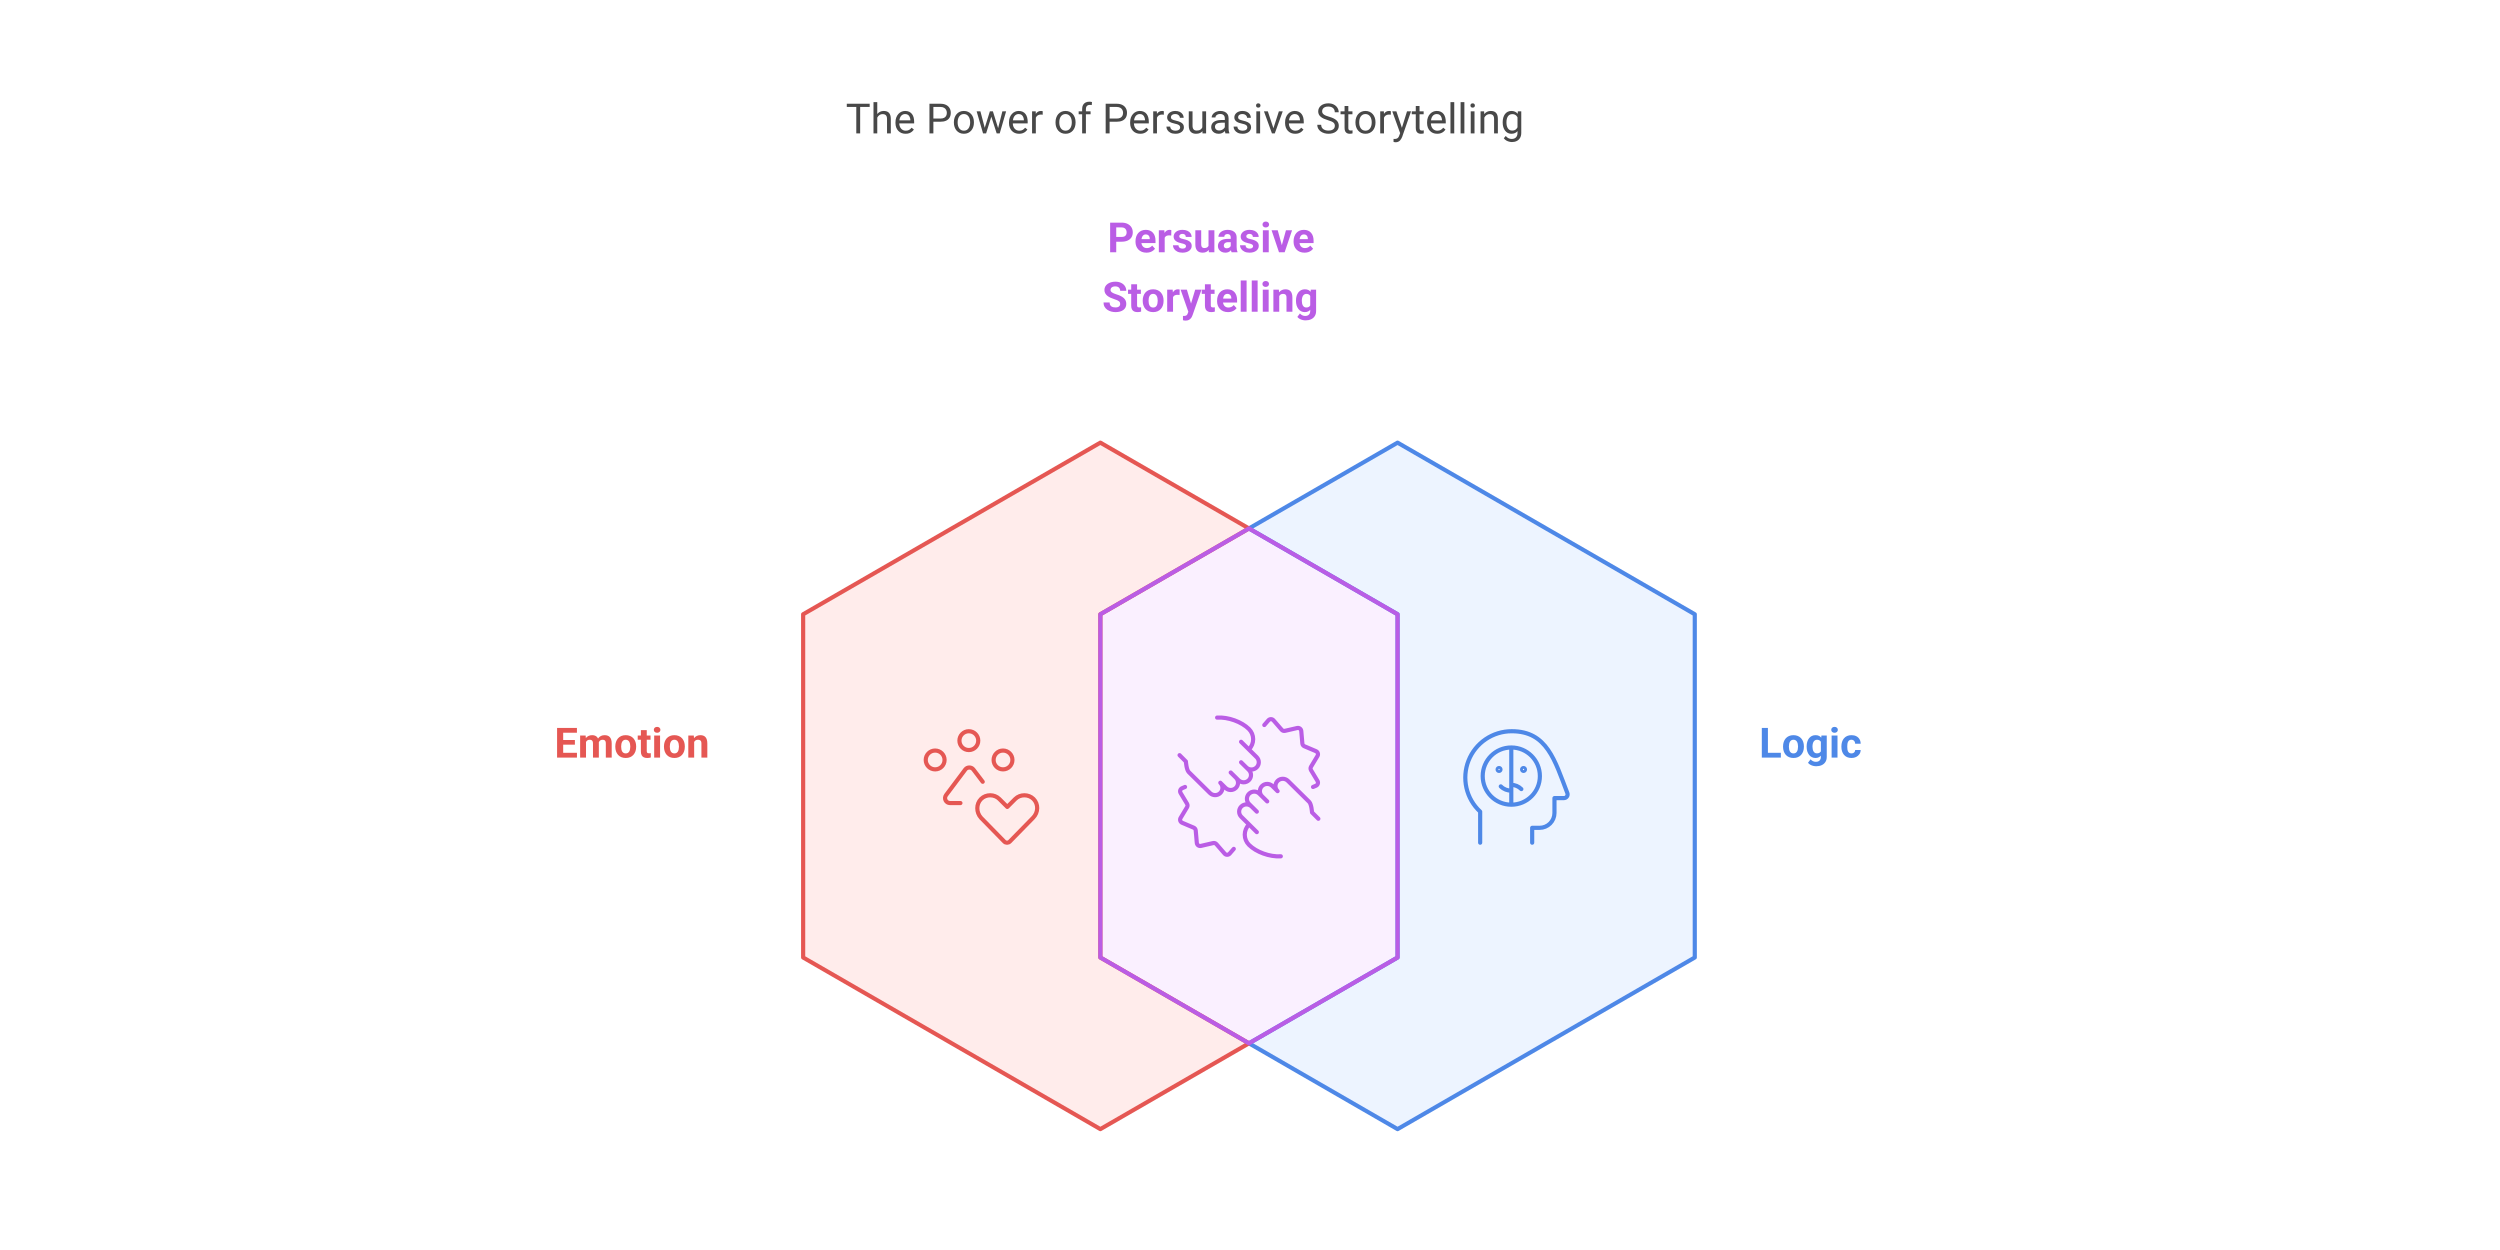
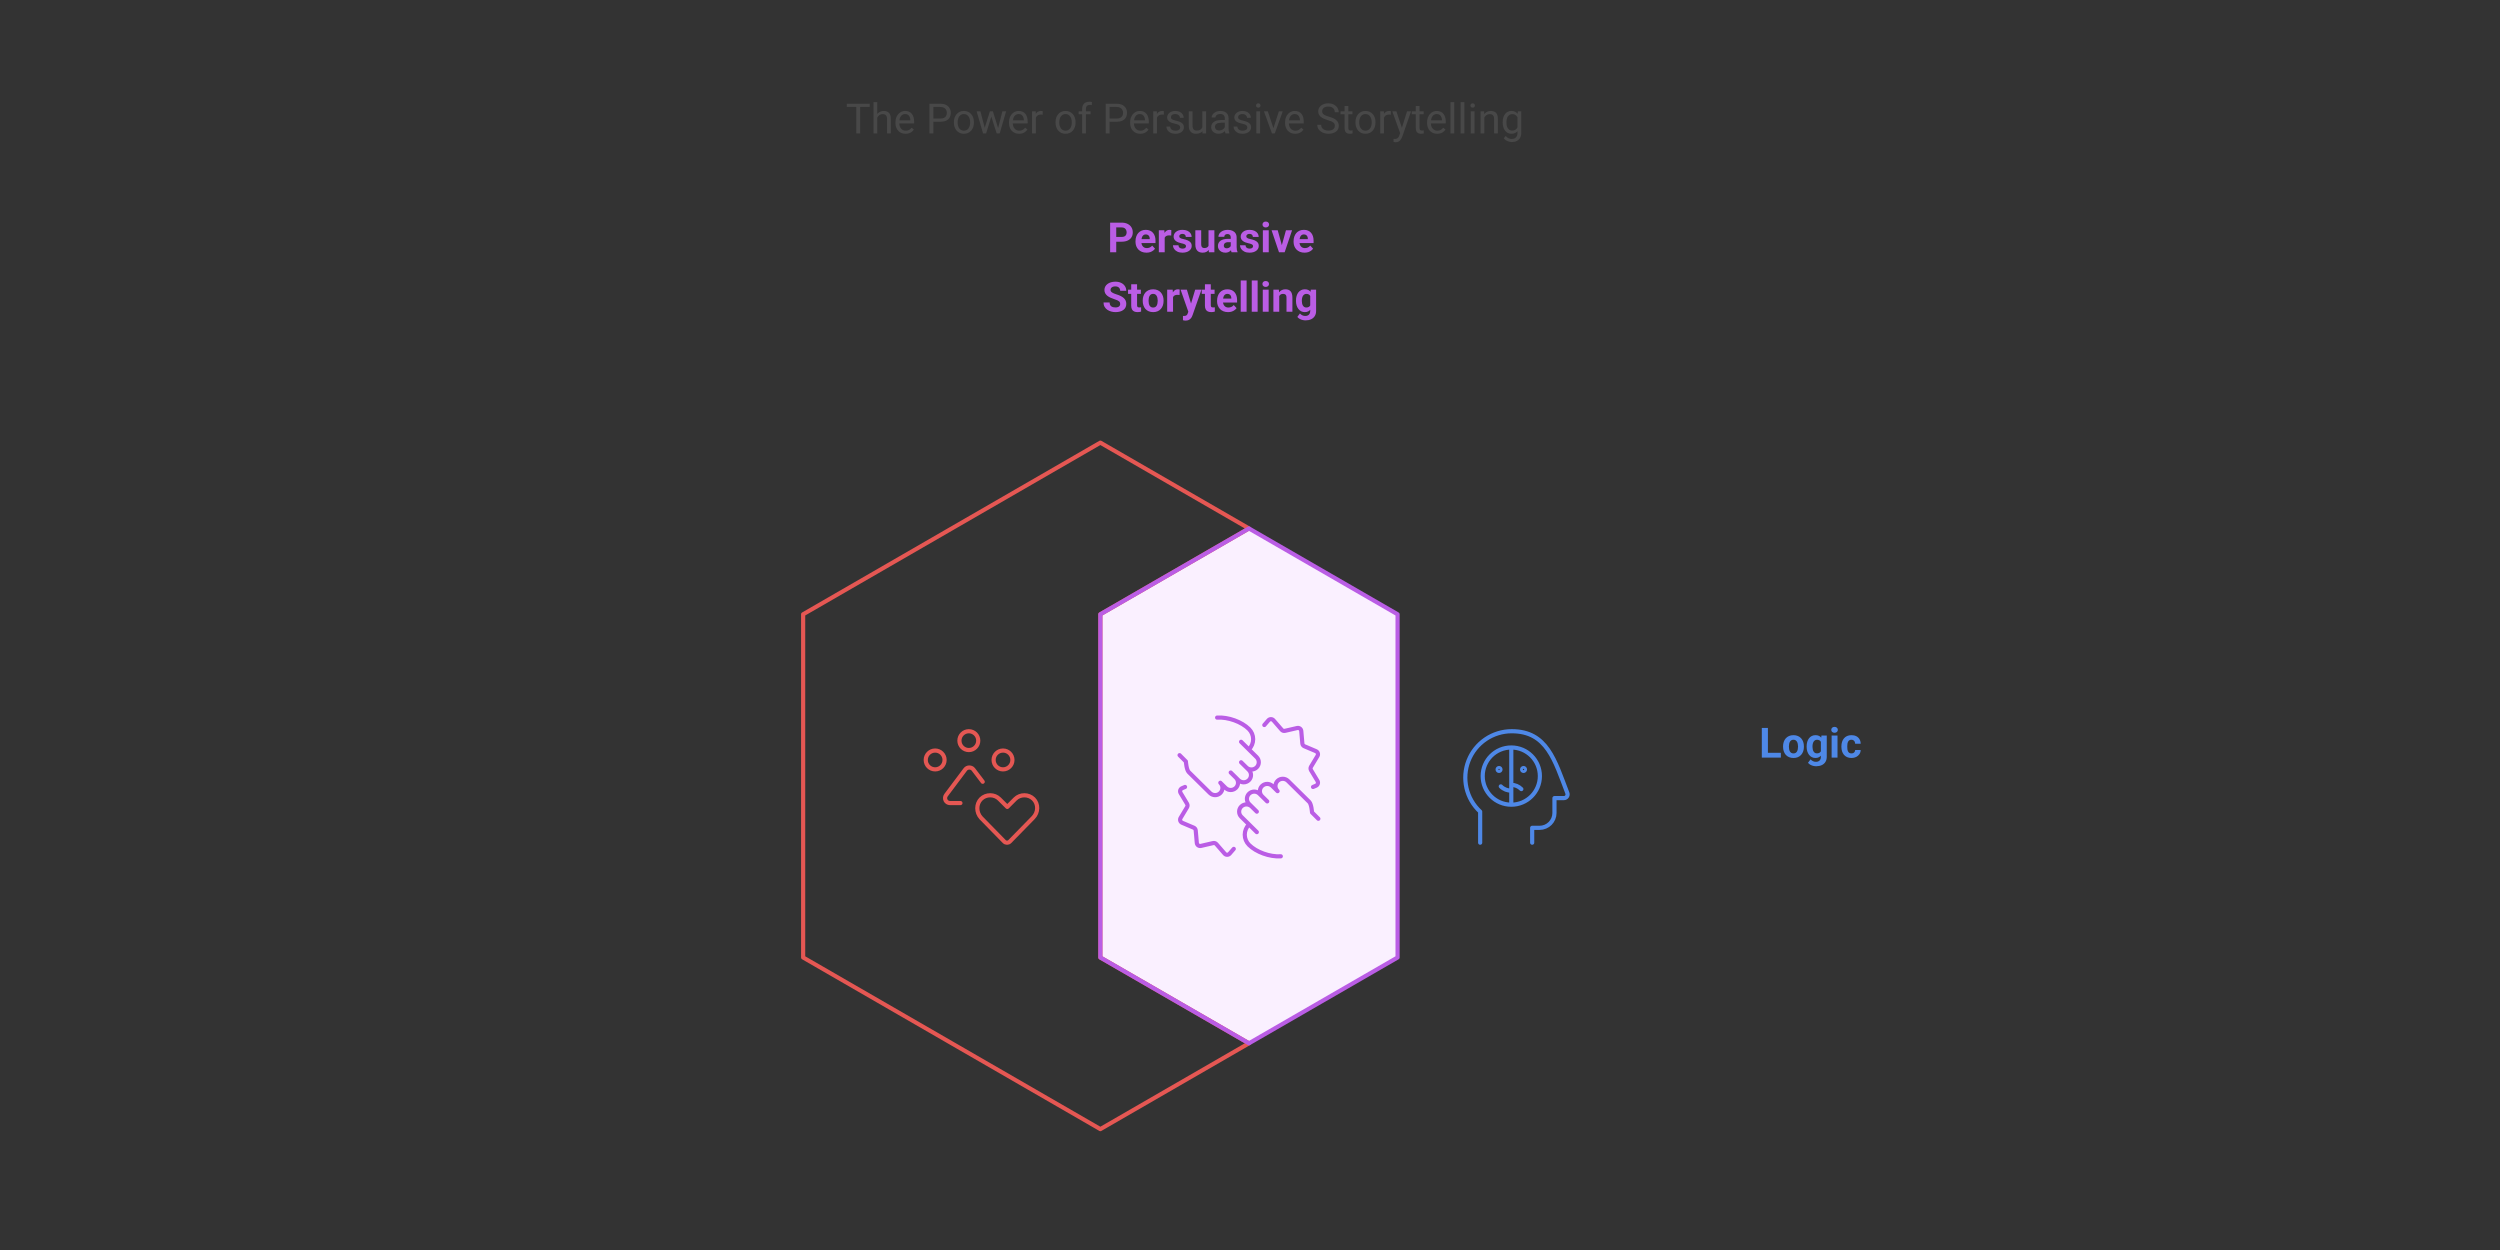
<svg xmlns="http://www.w3.org/2000/svg" width="1200" height="600" viewBox="0 0 1200 600" fill="none">
  <rect x="0" y="0" width="1200" height="600" fill="#333333" stroke="none" />
  <g clip-path="url(#clip0_446_2)">
-     <rect width="1200" height="600" fill="white" />
-     <path fill-rule="evenodd" clip-rule="evenodd" d="M813.49 294.848L670.83 212.473L599.5 253.661L670.831 294.847V377.222L670.831 459.597L599.501 500.785L670.831 541.973L742.159 500.786L813.49 459.597V294.848Z" fill="#EDF4FF" />
-     <path fill-rule="evenodd" clip-rule="evenodd" d="M385.511 294.847V459.596L456.841 500.784L528.171 541.972L599.501 500.785L528.171 459.599L528.17 377.223V294.848L599.501 253.661L528.171 212.472L385.511 294.847Z" fill="#FFECEB" />
    <path fill-rule="evenodd" clip-rule="evenodd" d="M599.5 253.661L528.17 294.848V377.223L528.171 459.598L599.501 500.784L670.831 459.596V377.222V294.847L599.5 253.661Z" fill="#FAF0FF" />
    <path d="M854.81 361.353V363.638H847.652V361.353H854.81ZM848.599 349.419V363.638H845.67V349.419H848.599ZM855.865 358.462V358.257C855.865 357.482 855.976 356.769 856.197 356.118C856.418 355.461 856.741 354.891 857.164 354.409C857.587 353.927 858.108 353.553 858.726 353.286C859.345 353.013 860.055 352.876 860.855 352.876C861.656 352.876 862.369 353.013 862.994 353.286C863.619 353.553 864.143 353.927 864.566 354.409C864.996 354.891 865.321 355.461 865.543 356.118C865.764 356.769 865.875 357.482 865.875 358.257V358.462C865.875 359.23 865.764 359.943 865.543 360.601C865.321 361.252 864.996 361.821 864.566 362.31C864.143 362.791 863.622 363.166 863.004 363.433C862.385 363.7 861.676 363.833 860.875 363.833C860.074 363.833 859.361 363.7 858.736 363.433C858.118 363.166 857.594 362.791 857.164 362.31C856.741 361.821 856.418 361.252 856.197 360.601C855.976 359.943 855.865 359.23 855.865 358.462ZM858.678 358.257V358.462C858.678 358.905 858.717 359.318 858.795 359.702C858.873 360.086 858.997 360.425 859.166 360.718C859.342 361.004 859.569 361.229 859.849 361.392C860.129 361.554 860.471 361.636 860.875 361.636C861.265 361.636 861.601 361.554 861.881 361.392C862.161 361.229 862.385 361.004 862.555 360.718C862.724 360.425 862.847 360.086 862.926 359.702C863.01 359.318 863.053 358.905 863.053 358.462V358.257C863.053 357.827 863.01 357.424 862.926 357.046C862.847 356.662 862.721 356.323 862.545 356.03C862.375 355.731 862.151 355.496 861.871 355.327C861.591 355.158 861.252 355.073 860.855 355.073C860.458 355.073 860.12 355.158 859.84 355.327C859.566 355.496 859.342 355.731 859.166 356.03C858.997 356.323 858.873 356.662 858.795 357.046C858.717 357.424 858.678 357.827 858.678 358.257ZM874.293 353.071H876.842V363.286C876.842 364.25 876.627 365.067 876.197 365.737C875.774 366.414 875.181 366.925 874.42 367.271C873.658 367.622 872.773 367.798 871.763 367.798C871.321 367.798 870.852 367.739 870.357 367.622C869.869 367.505 869.4 367.323 868.951 367.075C868.508 366.828 868.137 366.515 867.838 366.138L869.078 364.478C869.403 364.855 869.781 365.148 870.211 365.356C870.64 365.571 871.116 365.679 871.637 365.679C872.144 365.679 872.574 365.584 872.926 365.396C873.277 365.213 873.547 364.943 873.736 364.585C873.925 364.233 874.019 363.807 874.019 363.306V355.513L874.293 353.071ZM867.183 358.481V358.276C867.183 357.469 867.281 356.737 867.476 356.079C867.678 355.415 867.961 354.845 868.326 354.37C868.697 353.895 869.146 353.527 869.674 353.267C870.201 353.006 870.797 352.876 871.461 352.876C872.164 352.876 872.753 353.006 873.228 353.267C873.704 353.527 874.094 353.898 874.4 354.38C874.706 354.855 874.944 355.418 875.113 356.069C875.289 356.714 875.426 357.42 875.523 358.188V358.638C875.426 359.373 875.279 360.057 875.084 360.688C874.888 361.32 874.631 361.873 874.312 362.349C873.993 362.817 873.596 363.182 873.121 363.442C872.652 363.703 872.092 363.833 871.441 363.833C870.79 363.833 870.201 363.7 869.674 363.433C869.153 363.166 868.707 362.791 868.336 362.31C867.965 361.828 867.678 361.261 867.476 360.61C867.281 359.959 867.183 359.25 867.183 358.481ZM869.996 358.276V358.481C869.996 358.918 870.038 359.325 870.123 359.702C870.207 360.08 870.338 360.415 870.513 360.708C870.696 360.994 870.92 361.219 871.187 361.382C871.461 361.538 871.783 361.616 872.154 361.616C872.668 361.616 873.088 361.509 873.414 361.294C873.739 361.073 873.984 360.77 874.146 360.386C874.309 360.002 874.403 359.559 874.43 359.058V357.778C874.416 357.368 874.361 357 874.263 356.675C874.166 356.343 874.029 356.06 873.853 355.825C873.678 355.591 873.45 355.409 873.17 355.278C872.89 355.148 872.558 355.083 872.174 355.083C871.803 355.083 871.48 355.168 871.207 355.337C870.94 355.5 870.715 355.724 870.533 356.011C870.357 356.297 870.224 356.636 870.133 357.026C870.041 357.41 869.996 357.827 869.996 358.276ZM881.998 353.071V363.638H879.176V353.071H881.998ZM879 350.317C879 349.907 879.143 349.569 879.43 349.302C879.716 349.035 880.1 348.901 880.582 348.901C881.057 348.901 881.438 349.035 881.724 349.302C882.017 349.569 882.164 349.907 882.164 350.317C882.164 350.728 882.017 351.066 881.724 351.333C881.438 351.6 881.057 351.733 880.582 351.733C880.1 351.733 879.716 351.6 879.43 351.333C879.143 351.066 879 350.728 879 350.317ZM888.687 361.636C889.032 361.636 889.338 361.571 889.605 361.44C889.872 361.304 890.081 361.115 890.23 360.874C890.387 360.627 890.468 360.337 890.474 360.005H893.121C893.114 360.747 892.916 361.408 892.525 361.987C892.135 362.56 891.61 363.013 890.953 363.345C890.295 363.67 889.56 363.833 888.746 363.833C887.926 363.833 887.209 363.696 886.597 363.423C885.992 363.149 885.487 362.772 885.084 362.29C884.68 361.802 884.377 361.235 884.176 360.591C883.974 359.94 883.873 359.243 883.873 358.501V358.218C883.873 357.469 883.974 356.772 884.176 356.128C884.377 355.477 884.68 354.91 885.084 354.429C885.487 353.94 885.992 353.56 886.597 353.286C887.203 353.013 887.913 352.876 888.726 352.876C889.592 352.876 890.351 353.042 891.002 353.374C891.659 353.706 892.174 354.181 892.545 354.8C892.922 355.412 893.114 356.138 893.121 356.978H890.474C890.468 356.626 890.393 356.307 890.25 356.021C890.113 355.734 889.911 355.506 889.644 355.337C889.384 355.161 889.062 355.073 888.678 355.073C888.267 355.073 887.932 355.161 887.672 355.337C887.411 355.506 887.209 355.741 887.066 356.04C886.923 356.333 886.822 356.668 886.763 357.046C886.711 357.417 886.685 357.808 886.685 358.218V358.501C886.685 358.911 886.711 359.305 886.763 359.683C886.816 360.06 886.913 360.396 887.056 360.688C887.206 360.981 887.411 361.213 887.672 361.382C887.932 361.551 888.271 361.636 888.687 361.636Z" fill="#4E88E7" />
-     <path d="M276.937 361.353V363.638H269.369V361.353H276.937ZM270.326 349.419V363.638H267.396V349.419H270.326ZM275.951 355.21V357.437H269.369V355.21H275.951ZM276.927 349.419V351.714H269.369V349.419H276.927ZM281.283 355.259V363.638H278.461V353.071H281.107L281.283 355.259ZM280.892 357.983H280.111C280.111 357.248 280.199 356.571 280.375 355.952C280.557 355.327 280.821 354.787 281.166 354.331C281.517 353.869 281.95 353.511 282.464 353.257C282.979 353.003 283.575 352.876 284.252 352.876C284.72 352.876 285.15 352.948 285.541 353.091C285.931 353.228 286.267 353.446 286.547 353.745C286.833 354.038 287.054 354.422 287.211 354.897C287.367 355.366 287.445 355.929 287.445 356.587V363.638H284.632V356.899C284.632 356.418 284.567 356.047 284.437 355.786C284.307 355.526 284.121 355.343 283.88 355.239C283.646 355.135 283.363 355.083 283.031 355.083C282.666 355.083 282.347 355.158 282.074 355.308C281.807 355.457 281.586 355.666 281.41 355.933C281.234 356.193 281.104 356.499 281.019 356.851C280.935 357.202 280.892 357.58 280.892 357.983ZM287.181 357.661L286.175 357.788C286.175 357.098 286.26 356.457 286.429 355.864C286.605 355.272 286.862 354.751 287.201 354.302C287.546 353.853 287.972 353.504 288.48 353.257C288.988 353.003 289.574 352.876 290.238 352.876C290.746 352.876 291.208 352.951 291.625 353.101C292.041 353.244 292.396 353.475 292.689 353.794C292.989 354.106 293.216 354.517 293.373 355.024C293.535 355.532 293.617 356.154 293.617 356.89V363.638H290.795V356.89C290.795 356.401 290.729 356.03 290.599 355.776C290.476 355.516 290.293 355.337 290.052 355.239C289.818 355.135 289.538 355.083 289.213 355.083C288.874 355.083 288.578 355.151 288.324 355.288C288.07 355.418 287.858 355.601 287.689 355.835C287.52 356.069 287.393 356.343 287.308 356.655C287.224 356.961 287.181 357.297 287.181 357.661ZM295.345 358.462V358.257C295.345 357.482 295.456 356.769 295.677 356.118C295.899 355.461 296.221 354.891 296.644 354.409C297.067 353.927 297.588 353.553 298.207 353.286C298.825 353.013 299.535 352.876 300.336 352.876C301.136 352.876 301.849 353.013 302.474 353.286C303.099 353.553 303.623 353.927 304.047 354.409C304.476 354.891 304.802 355.461 305.023 356.118C305.244 356.769 305.355 357.482 305.355 358.257V358.462C305.355 359.23 305.244 359.943 305.023 360.601C304.802 361.252 304.476 361.821 304.047 362.31C303.623 362.791 303.102 363.166 302.484 363.433C301.866 363.7 301.156 363.833 300.355 363.833C299.554 363.833 298.841 363.7 298.216 363.433C297.598 363.166 297.074 362.791 296.644 362.31C296.221 361.821 295.899 361.252 295.677 360.601C295.456 359.943 295.345 359.23 295.345 358.462ZM298.158 358.257V358.462C298.158 358.905 298.197 359.318 298.275 359.702C298.353 360.086 298.477 360.425 298.646 360.718C298.822 361.004 299.05 361.229 299.33 361.392C299.61 361.554 299.951 361.636 300.355 361.636C300.746 361.636 301.081 361.554 301.361 361.392C301.641 361.229 301.866 361.004 302.035 360.718C302.204 360.425 302.328 360.086 302.406 359.702C302.491 359.318 302.533 358.905 302.533 358.462V358.257C302.533 357.827 302.491 357.424 302.406 357.046C302.328 356.662 302.201 356.323 302.025 356.03C301.856 355.731 301.631 355.496 301.351 355.327C301.071 355.158 300.733 355.073 300.336 355.073C299.938 355.073 299.6 355.158 299.32 355.327C299.047 355.496 298.822 355.731 298.646 356.03C298.477 356.323 298.353 356.662 298.275 357.046C298.197 357.424 298.158 357.827 298.158 358.257ZM312.259 353.071V355.063H306.107V353.071H312.259ZM307.63 350.464H310.443V360.454C310.443 360.76 310.482 360.994 310.56 361.157C310.645 361.32 310.769 361.434 310.931 361.499C311.094 361.558 311.299 361.587 311.547 361.587C311.722 361.587 311.879 361.58 312.015 361.567C312.158 361.548 312.279 361.528 312.377 361.509L312.386 363.579C312.145 363.657 311.885 363.719 311.605 363.765C311.325 363.81 311.016 363.833 310.677 363.833C310.059 363.833 309.519 363.732 309.056 363.53C308.601 363.322 308.249 362.99 308.002 362.534C307.754 362.078 307.63 361.479 307.63 360.737V350.464ZM316.83 353.071V363.638H314.007V353.071H316.83ZM313.832 350.317C313.832 349.907 313.975 349.569 314.261 349.302C314.548 349.035 314.932 348.901 315.414 348.901C315.889 348.901 316.27 349.035 316.556 349.302C316.849 349.569 316.996 349.907 316.996 350.317C316.996 350.728 316.849 351.066 316.556 351.333C316.27 351.6 315.889 351.733 315.414 351.733C314.932 351.733 314.548 351.6 314.261 351.333C313.975 351.066 313.832 350.728 313.832 350.317ZM318.705 358.462V358.257C318.705 357.482 318.815 356.769 319.037 356.118C319.258 355.461 319.58 354.891 320.004 354.409C320.427 353.927 320.948 353.553 321.566 353.286C322.185 353.013 322.894 352.876 323.695 352.876C324.496 352.876 325.209 353.013 325.834 353.286C326.459 353.553 326.983 353.927 327.406 354.409C327.836 354.891 328.161 355.461 328.382 356.118C328.604 356.769 328.714 357.482 328.714 358.257V358.462C328.714 359.23 328.604 359.943 328.382 360.601C328.161 361.252 327.836 361.821 327.406 362.31C326.983 362.791 326.462 363.166 325.843 363.433C325.225 363.7 324.515 363.833 323.714 363.833C322.914 363.833 322.201 363.7 321.576 363.433C320.957 363.166 320.433 362.791 320.004 362.31C319.58 361.821 319.258 361.252 319.037 360.601C318.815 359.943 318.705 359.23 318.705 358.462ZM321.517 358.257V358.462C321.517 358.905 321.556 359.318 321.634 359.702C321.713 360.086 321.836 360.425 322.005 360.718C322.181 361.004 322.409 361.229 322.689 361.392C322.969 361.554 323.311 361.636 323.714 361.636C324.105 361.636 324.44 361.554 324.72 361.392C325 361.229 325.225 361.004 325.394 360.718C325.563 360.425 325.687 360.086 325.765 359.702C325.85 359.318 325.892 358.905 325.892 358.462V358.257C325.892 357.827 325.85 357.424 325.765 357.046C325.687 356.662 325.56 356.323 325.384 356.03C325.215 355.731 324.991 355.496 324.711 355.327C324.431 355.158 324.092 355.073 323.695 355.073C323.298 355.073 322.959 355.158 322.679 355.327C322.406 355.496 322.181 355.731 322.005 356.03C321.836 356.323 321.713 356.662 321.634 357.046C321.556 357.424 321.517 357.827 321.517 358.257ZM333.197 355.327V363.638H330.384V353.071H333.021L333.197 355.327ZM332.787 357.983H332.025C332.025 357.202 332.126 356.499 332.328 355.874C332.53 355.243 332.813 354.705 333.177 354.263C333.542 353.813 333.975 353.472 334.476 353.237C334.984 352.996 335.55 352.876 336.175 352.876C336.67 352.876 337.123 352.948 337.533 353.091C337.943 353.234 338.295 353.462 338.588 353.774C338.887 354.087 339.115 354.5 339.271 355.015C339.434 355.529 339.515 356.157 339.515 356.899V363.638H336.683V356.89C336.683 356.421 336.618 356.056 336.488 355.796C336.358 355.535 336.166 355.353 335.912 355.249C335.664 355.138 335.358 355.083 334.994 355.083C334.616 355.083 334.287 355.158 334.007 355.308C333.734 355.457 333.506 355.666 333.324 355.933C333.148 356.193 333.015 356.499 332.923 356.851C332.832 357.202 332.787 357.58 332.787 357.983Z" fill="#E55753" />
    <path d="M538.4 116.018H534.777V113.733H538.4C538.96 113.733 539.416 113.642 539.768 113.459C540.119 113.271 540.376 113.01 540.539 112.678C540.702 112.346 540.783 111.972 540.783 111.555C540.783 111.132 540.702 110.738 540.539 110.374C540.376 110.009 540.119 109.716 539.768 109.495C539.416 109.273 538.96 109.163 538.4 109.163H535.793V121.086H532.863V106.868H538.4C539.514 106.868 540.467 107.069 541.262 107.473C542.062 107.87 542.674 108.42 543.098 109.124C543.521 109.827 543.732 110.631 543.732 111.536C543.732 112.454 543.521 113.248 543.098 113.918C542.674 114.589 542.062 115.107 541.262 115.471C540.467 115.836 539.514 116.018 538.4 116.018ZM550.305 121.282C549.484 121.282 548.749 121.152 548.098 120.891C547.447 120.624 546.893 120.256 546.437 119.788C545.988 119.319 545.643 118.775 545.402 118.157C545.161 117.532 545.041 116.868 545.041 116.165V115.774C545.041 114.973 545.155 114.241 545.383 113.577C545.611 112.913 545.936 112.336 546.359 111.848C546.789 111.36 547.31 110.986 547.922 110.725C548.534 110.458 549.224 110.325 549.992 110.325C550.741 110.325 551.405 110.448 551.984 110.696C552.564 110.943 553.049 111.295 553.439 111.75C553.837 112.206 554.136 112.753 554.338 113.391C554.54 114.023 554.641 114.726 554.641 115.5V116.672H546.242V114.797H551.877V114.583C551.877 114.192 551.805 113.844 551.662 113.538C551.525 113.225 551.317 112.978 551.037 112.795C550.757 112.613 550.399 112.522 549.963 112.522C549.592 112.522 549.273 112.603 549.006 112.766C548.739 112.929 548.521 113.157 548.352 113.45C548.189 113.743 548.065 114.088 547.98 114.485C547.902 114.875 547.863 115.305 547.863 115.774V116.165C547.863 116.588 547.922 116.978 548.039 117.336C548.163 117.694 548.335 118.004 548.557 118.264C548.784 118.525 549.058 118.726 549.377 118.87C549.702 119.013 550.07 119.084 550.48 119.084C550.988 119.084 551.46 118.987 551.896 118.792C552.339 118.59 552.72 118.287 553.039 117.883L554.406 119.368C554.185 119.687 553.882 119.993 553.498 120.286C553.12 120.579 552.665 120.819 552.131 121.008C551.597 121.191 550.988 121.282 550.305 121.282ZM559.055 112.825V121.086H556.242V110.52H558.889L559.055 112.825ZM562.238 110.452L562.189 113.059C562.053 113.04 561.887 113.023 561.691 113.01C561.503 112.991 561.33 112.981 561.174 112.981C560.777 112.981 560.432 113.033 560.139 113.137C559.852 113.235 559.611 113.381 559.416 113.577C559.227 113.772 559.084 114.01 558.986 114.29C558.895 114.569 558.843 114.889 558.83 115.247L558.264 115.071C558.264 114.387 558.332 113.759 558.469 113.186C558.605 112.607 558.804 112.102 559.064 111.672C559.331 111.243 559.657 110.911 560.041 110.676C560.425 110.442 560.865 110.325 561.359 110.325C561.516 110.325 561.675 110.338 561.838 110.364C562.001 110.383 562.134 110.413 562.238 110.452ZM569.279 118.167C569.279 117.965 569.221 117.782 569.103 117.62C568.986 117.457 568.768 117.307 568.449 117.17C568.137 117.027 567.684 116.897 567.092 116.78C566.558 116.663 566.06 116.516 565.598 116.34C565.142 116.158 564.745 115.94 564.406 115.686C564.074 115.432 563.814 115.133 563.625 114.788C563.436 114.436 563.342 114.036 563.342 113.586C563.342 113.144 563.436 112.727 563.625 112.336C563.82 111.946 564.097 111.601 564.455 111.301C564.82 110.995 565.262 110.758 565.783 110.588C566.31 110.413 566.903 110.325 567.56 110.325C568.478 110.325 569.266 110.471 569.924 110.764C570.588 111.057 571.096 111.461 571.447 111.975C571.805 112.483 571.984 113.062 571.984 113.713H569.172C569.172 113.44 569.113 113.196 568.996 112.981C568.885 112.76 568.71 112.587 568.469 112.463C568.234 112.333 567.928 112.268 567.551 112.268C567.238 112.268 566.968 112.323 566.74 112.434C566.512 112.538 566.337 112.681 566.213 112.864C566.096 113.04 566.037 113.235 566.037 113.45C566.037 113.612 566.07 113.759 566.135 113.889C566.206 114.013 566.32 114.127 566.477 114.231C566.633 114.335 566.835 114.433 567.082 114.524C567.336 114.609 567.648 114.687 568.019 114.758C568.781 114.915 569.462 115.12 570.06 115.374C570.659 115.621 571.135 115.959 571.486 116.389C571.838 116.812 572.014 117.369 572.014 118.059C572.014 118.528 571.909 118.958 571.701 119.348C571.493 119.739 571.193 120.081 570.803 120.374C570.412 120.66 569.943 120.885 569.396 121.047C568.856 121.204 568.247 121.282 567.57 121.282C566.587 121.282 565.754 121.106 565.07 120.754C564.393 120.403 563.879 119.957 563.527 119.417C563.182 118.87 563.01 118.31 563.01 117.737H565.676C565.689 118.121 565.786 118.43 565.969 118.665C566.157 118.899 566.395 119.068 566.682 119.172C566.975 119.277 567.29 119.329 567.629 119.329C567.993 119.329 568.296 119.28 568.537 119.182C568.778 119.078 568.96 118.941 569.084 118.772C569.214 118.596 569.279 118.394 569.279 118.167ZM580.09 118.557V110.52H582.902V121.086H580.256L580.09 118.557ZM580.402 116.389L581.232 116.37C581.232 117.073 581.151 117.727 580.988 118.333C580.825 118.931 580.581 119.452 580.256 119.895C579.93 120.331 579.52 120.673 579.025 120.92C578.531 121.161 577.948 121.282 577.277 121.282C576.763 121.282 576.288 121.21 575.852 121.067C575.422 120.917 575.051 120.686 574.738 120.374C574.432 120.055 574.191 119.648 574.016 119.153C573.846 118.652 573.762 118.049 573.762 117.346V110.52H576.574V117.366C576.574 117.678 576.61 117.942 576.682 118.157C576.76 118.372 576.867 118.547 577.004 118.684C577.141 118.821 577.3 118.918 577.482 118.977C577.671 119.036 577.879 119.065 578.107 119.065C578.687 119.065 579.143 118.948 579.475 118.713C579.813 118.479 580.051 118.16 580.187 117.756C580.331 117.346 580.402 116.89 580.402 116.389ZM590.754 118.704V113.997C590.754 113.658 590.699 113.368 590.588 113.127C590.477 112.88 590.305 112.688 590.07 112.551C589.842 112.415 589.546 112.346 589.182 112.346C588.869 112.346 588.599 112.402 588.371 112.512C588.143 112.616 587.967 112.769 587.844 112.971C587.72 113.167 587.658 113.398 587.658 113.665H584.846C584.846 113.215 584.95 112.789 585.158 112.385C585.366 111.982 585.669 111.627 586.066 111.321C586.463 111.008 586.935 110.764 587.482 110.588C588.036 110.413 588.654 110.325 589.338 110.325C590.158 110.325 590.887 110.461 591.525 110.735C592.163 111.008 592.665 111.418 593.029 111.965C593.4 112.512 593.586 113.196 593.586 114.016V118.538C593.586 119.117 593.622 119.592 593.693 119.963C593.765 120.328 593.869 120.647 594.006 120.92V121.086H591.164C591.027 120.8 590.923 120.442 590.852 120.012C590.786 119.576 590.754 119.14 590.754 118.704ZM591.125 114.651L591.144 116.243H589.572C589.201 116.243 588.879 116.285 588.605 116.37C588.332 116.454 588.107 116.575 587.932 116.731C587.756 116.881 587.626 117.056 587.541 117.258C587.463 117.46 587.424 117.681 587.424 117.922C587.424 118.163 587.479 118.381 587.59 118.577C587.7 118.765 587.86 118.915 588.068 119.026C588.277 119.13 588.521 119.182 588.801 119.182C589.224 119.182 589.592 119.097 589.904 118.928C590.217 118.759 590.458 118.551 590.627 118.303C590.803 118.056 590.894 117.821 590.9 117.6L591.643 118.792C591.538 119.058 591.395 119.335 591.213 119.622C591.037 119.908 590.812 120.178 590.539 120.432C590.266 120.68 589.937 120.885 589.553 121.047C589.169 121.204 588.713 121.282 588.185 121.282C587.515 121.282 586.906 121.148 586.359 120.881C585.819 120.608 585.389 120.234 585.07 119.758C584.758 119.277 584.602 118.73 584.602 118.118C584.602 117.564 584.706 117.073 584.914 116.643C585.122 116.213 585.428 115.852 585.832 115.559C586.242 115.26 586.753 115.035 587.365 114.885C587.977 114.729 588.687 114.651 589.494 114.651H591.125ZM601.467 118.167C601.467 117.965 601.408 117.782 601.291 117.62C601.174 117.457 600.956 117.307 600.637 117.17C600.324 117.027 599.872 116.897 599.279 116.78C598.745 116.663 598.247 116.516 597.785 116.34C597.329 116.158 596.932 115.94 596.594 115.686C596.262 115.432 596.001 115.133 595.812 114.788C595.624 114.436 595.529 114.036 595.529 113.586C595.529 113.144 595.624 112.727 595.812 112.336C596.008 111.946 596.284 111.601 596.643 111.301C597.007 110.995 597.45 110.758 597.971 110.588C598.498 110.413 599.09 110.325 599.748 110.325C600.666 110.325 601.454 110.471 602.111 110.764C602.775 111.057 603.283 111.461 603.635 111.975C603.993 112.483 604.172 113.062 604.172 113.713H601.359C601.359 113.44 601.301 113.196 601.184 112.981C601.073 112.76 600.897 112.587 600.656 112.463C600.422 112.333 600.116 112.268 599.738 112.268C599.426 112.268 599.156 112.323 598.928 112.434C598.7 112.538 598.524 112.681 598.4 112.864C598.283 113.04 598.225 113.235 598.225 113.45C598.225 113.612 598.257 113.759 598.322 113.889C598.394 114.013 598.508 114.127 598.664 114.231C598.82 114.335 599.022 114.433 599.269 114.524C599.523 114.609 599.836 114.687 600.207 114.758C600.969 114.915 601.649 115.12 602.248 115.374C602.847 115.621 603.322 115.959 603.674 116.389C604.025 116.812 604.201 117.369 604.201 118.059C604.201 118.528 604.097 118.958 603.889 119.348C603.68 119.739 603.381 120.081 602.99 120.374C602.6 120.66 602.131 120.885 601.584 121.047C601.044 121.204 600.435 121.282 599.758 121.282C598.775 121.282 597.941 121.106 597.258 120.754C596.581 120.403 596.066 119.957 595.715 119.417C595.37 118.87 595.197 118.31 595.197 117.737H597.863C597.876 118.121 597.974 118.43 598.156 118.665C598.345 118.899 598.583 119.068 598.869 119.172C599.162 119.277 599.478 119.329 599.816 119.329C600.181 119.329 600.484 119.28 600.725 119.182C600.965 119.078 601.148 118.941 601.271 118.772C601.402 118.596 601.467 118.394 601.467 118.167ZM608.996 110.52V121.086H606.174V110.52H608.996ZM605.998 107.766C605.998 107.356 606.141 107.017 606.428 106.75C606.714 106.484 607.098 106.35 607.58 106.35C608.055 106.35 608.436 106.484 608.723 106.75C609.016 107.017 609.162 107.356 609.162 107.766C609.162 108.176 609.016 108.515 608.723 108.782C608.436 109.049 608.055 109.182 607.58 109.182C607.098 109.182 606.714 109.049 606.428 108.782C606.141 108.515 605.998 108.176 605.998 107.766ZM614.914 119.036L617.258 110.52H620.197L616.633 121.086H614.855L614.914 119.036ZM613.303 110.52L615.656 119.045L615.705 121.086H613.918L610.353 110.52H613.303ZM626.184 121.282C625.363 121.282 624.628 121.152 623.977 120.891C623.325 120.624 622.772 120.256 622.316 119.788C621.867 119.319 621.522 118.775 621.281 118.157C621.04 117.532 620.92 116.868 620.92 116.165V115.774C620.92 114.973 621.034 114.241 621.262 113.577C621.49 112.913 621.815 112.336 622.238 111.848C622.668 111.36 623.189 110.986 623.801 110.725C624.413 110.458 625.103 110.325 625.871 110.325C626.62 110.325 627.284 110.448 627.863 110.696C628.443 110.943 628.928 111.295 629.318 111.75C629.715 112.206 630.015 112.753 630.217 113.391C630.419 114.023 630.519 114.726 630.519 115.5V116.672H622.121V114.797H627.756V114.583C627.756 114.192 627.684 113.844 627.541 113.538C627.404 113.225 627.196 112.978 626.916 112.795C626.636 112.613 626.278 112.522 625.842 112.522C625.471 112.522 625.152 112.603 624.885 112.766C624.618 112.929 624.4 113.157 624.23 113.45C624.068 113.743 623.944 114.088 623.859 114.485C623.781 114.875 623.742 115.305 623.742 115.774V116.165C623.742 116.588 623.801 116.978 623.918 117.336C624.042 117.694 624.214 118.004 624.435 118.264C624.663 118.525 624.937 118.726 625.256 118.87C625.581 119.013 625.949 119.084 626.359 119.084C626.867 119.084 627.339 118.987 627.775 118.792C628.218 118.59 628.599 118.287 628.918 117.883L630.285 119.368C630.064 119.687 629.761 119.993 629.377 120.286C628.999 120.579 628.544 120.819 628.01 121.008C627.476 121.191 626.867 121.282 626.184 121.282Z" fill="#BA5DE5" />
    <path d="M537.686 145.901C537.686 145.647 537.647 145.419 537.569 145.218C537.497 145.009 537.36 144.82 537.158 144.651C536.957 144.475 536.673 144.303 536.309 144.134C535.944 143.964 535.472 143.788 534.893 143.606C534.248 143.398 533.636 143.163 533.057 142.903C532.484 142.643 531.976 142.34 531.533 141.995C531.097 141.643 530.752 141.236 530.498 140.774C530.251 140.312 530.127 139.775 530.127 139.163C530.127 138.57 530.257 138.033 530.518 137.552C530.778 137.063 531.143 136.647 531.612 136.302C532.08 135.95 532.634 135.68 533.272 135.491C533.916 135.302 534.623 135.208 535.391 135.208C536.439 135.208 537.354 135.397 538.135 135.774C538.916 136.152 539.522 136.669 539.951 137.327C540.388 137.984 540.606 138.736 540.606 139.583H537.696C537.696 139.166 537.608 138.802 537.432 138.489C537.263 138.17 537.002 137.919 536.651 137.737C536.306 137.555 535.869 137.464 535.342 137.464C534.834 137.464 534.411 137.542 534.073 137.698C533.734 137.848 533.48 138.053 533.311 138.313C533.142 138.567 533.057 138.854 533.057 139.173C533.057 139.413 533.115 139.632 533.233 139.827C533.356 140.022 533.539 140.205 533.78 140.374C534.02 140.543 534.317 140.703 534.668 140.852C535.02 141.002 535.427 141.149 535.889 141.292C536.664 141.526 537.344 141.79 537.93 142.083C538.522 142.376 539.017 142.705 539.414 143.069C539.811 143.434 540.111 143.847 540.313 144.309C540.515 144.772 540.615 145.296 540.615 145.882C540.615 146.5 540.495 147.053 540.254 147.542C540.013 148.03 539.665 148.443 539.209 148.782C538.753 149.121 538.21 149.378 537.578 149.553C536.947 149.729 536.24 149.817 535.459 149.817C534.756 149.817 534.063 149.726 533.379 149.544C532.696 149.355 532.074 149.072 531.514 148.694C530.961 148.316 530.518 147.835 530.186 147.249C529.854 146.663 529.688 145.969 529.688 145.169H532.627C532.627 145.611 532.696 145.986 532.832 146.292C532.969 146.598 533.161 146.845 533.408 147.034C533.662 147.223 533.962 147.359 534.307 147.444C534.658 147.529 535.043 147.571 535.459 147.571C535.967 147.571 536.384 147.499 536.709 147.356C537.041 147.213 537.285 147.014 537.442 146.76C537.604 146.507 537.686 146.22 537.686 145.901ZM547.608 139.055V141.048H541.455V139.055H547.608ZM542.979 136.448H545.791V146.438C545.791 146.744 545.83 146.979 545.908 147.141C545.993 147.304 546.117 147.418 546.28 147.483C546.442 147.542 546.647 147.571 546.895 147.571C547.071 147.571 547.227 147.565 547.364 147.552C547.507 147.532 547.627 147.512 547.725 147.493L547.735 149.563C547.494 149.641 547.233 149.703 546.953 149.749C546.673 149.794 546.364 149.817 546.026 149.817C545.407 149.817 544.867 149.716 544.405 149.514C543.949 149.306 543.597 148.974 543.35 148.518C543.102 148.063 542.979 147.464 542.979 146.721V136.448ZM548.506 144.446V144.241C548.506 143.466 548.617 142.753 548.838 142.102C549.059 141.445 549.382 140.875 549.805 140.393C550.228 139.912 550.749 139.537 551.367 139.27C551.986 138.997 552.696 138.86 553.496 138.86C554.297 138.86 555.01 138.997 555.635 139.27C556.26 139.537 556.784 139.912 557.207 140.393C557.637 140.875 557.962 141.445 558.184 142.102C558.405 142.753 558.516 143.466 558.516 144.241V144.446C558.516 145.214 558.405 145.927 558.184 146.585C557.962 147.236 557.637 147.805 557.207 148.294C556.784 148.775 556.263 149.15 555.645 149.417C555.026 149.684 554.317 149.817 553.516 149.817C552.715 149.817 552.002 149.684 551.377 149.417C550.759 149.15 550.235 148.775 549.805 148.294C549.382 147.805 549.059 147.236 548.838 146.585C548.617 145.927 548.506 145.214 548.506 144.446ZM551.319 144.241V144.446C551.319 144.889 551.358 145.302 551.436 145.686C551.514 146.07 551.638 146.409 551.807 146.702C551.983 146.988 552.211 147.213 552.49 147.376C552.77 147.538 553.112 147.62 553.516 147.62C553.906 147.62 554.242 147.538 554.522 147.376C554.802 147.213 555.026 146.988 555.196 146.702C555.365 146.409 555.489 146.07 555.567 145.686C555.651 145.302 555.694 144.889 555.694 144.446V144.241C555.694 143.811 555.651 143.408 555.567 143.03C555.489 142.646 555.362 142.307 555.186 142.014C555.017 141.715 554.792 141.481 554.512 141.311C554.232 141.142 553.893 141.057 553.496 141.057C553.099 141.057 552.761 141.142 552.481 141.311C552.207 141.481 551.983 141.715 551.807 142.014C551.638 142.307 551.514 142.646 551.436 143.03C551.358 143.408 551.319 143.811 551.319 144.241ZM563.057 141.36V149.622H560.244V139.055H562.891L563.057 141.36ZM566.24 138.987L566.192 141.594C566.055 141.575 565.889 141.559 565.694 141.546C565.505 141.526 565.332 141.516 565.176 141.516C564.779 141.516 564.434 141.568 564.141 141.673C563.854 141.77 563.614 141.917 563.418 142.112C563.229 142.307 563.086 142.545 562.989 142.825C562.897 143.105 562.845 143.424 562.832 143.782L562.266 143.606C562.266 142.923 562.334 142.294 562.471 141.721C562.608 141.142 562.806 140.637 563.067 140.208C563.334 139.778 563.659 139.446 564.043 139.212C564.427 138.977 564.867 138.86 565.362 138.86C565.518 138.86 565.677 138.873 565.84 138.899C566.003 138.919 566.136 138.948 566.24 138.987ZM570.879 148.43L573.682 139.055H576.699L572.451 151.214C572.36 151.481 572.237 151.767 572.08 152.073C571.931 152.379 571.726 152.669 571.465 152.942C571.211 153.222 570.889 153.45 570.498 153.626C570.114 153.802 569.642 153.889 569.082 153.889C568.815 153.889 568.597 153.873 568.428 153.841C568.259 153.808 568.057 153.762 567.823 153.704V151.643C567.894 151.643 567.969 151.643 568.047 151.643C568.125 151.65 568.2 151.653 568.272 151.653C568.643 151.653 568.946 151.611 569.18 151.526C569.414 151.441 569.603 151.311 569.746 151.135C569.89 150.966 570.003 150.745 570.088 150.471L570.879 148.43ZM569.707 139.055L572.002 146.712L572.403 149.69L570.489 149.895L566.69 139.055H569.707ZM582.998 139.055V141.048H576.846V139.055H582.998ZM578.369 136.448H581.182V146.438C581.182 146.744 581.221 146.979 581.299 147.141C581.384 147.304 581.507 147.418 581.67 147.483C581.833 147.542 582.038 147.571 582.285 147.571C582.461 147.571 582.617 147.565 582.754 147.552C582.897 147.532 583.018 147.512 583.115 147.493L583.125 149.563C582.884 149.641 582.624 149.703 582.344 149.749C582.064 149.794 581.755 149.817 581.416 149.817C580.798 149.817 580.257 149.716 579.795 149.514C579.339 149.306 578.988 148.974 578.74 148.518C578.493 148.063 578.369 147.464 578.369 146.721V136.448ZM589.463 149.817C588.643 149.817 587.907 149.687 587.256 149.427C586.605 149.16 586.052 148.792 585.596 148.323C585.147 147.854 584.802 147.311 584.561 146.692C584.32 146.067 584.199 145.403 584.199 144.7V144.309C584.199 143.509 584.313 142.776 584.541 142.112C584.769 141.448 585.095 140.872 585.518 140.384C585.948 139.895 586.468 139.521 587.08 139.26C587.692 138.994 588.382 138.86 589.151 138.86C589.899 138.86 590.563 138.984 591.143 139.231C591.722 139.479 592.207 139.83 592.598 140.286C592.995 140.742 593.295 141.288 593.496 141.927C593.698 142.558 593.799 143.261 593.799 144.036V145.208H585.401V143.333H591.035V143.118C591.035 142.727 590.964 142.379 590.821 142.073C590.684 141.76 590.476 141.513 590.196 141.331C589.916 141.149 589.558 141.057 589.121 141.057C588.75 141.057 588.431 141.139 588.164 141.302C587.897 141.464 587.679 141.692 587.51 141.985C587.347 142.278 587.224 142.623 587.139 143.02C587.061 143.411 587.022 143.841 587.022 144.309V144.7C587.022 145.123 587.08 145.514 587.198 145.872C587.321 146.23 587.494 146.539 587.715 146.8C587.943 147.06 588.216 147.262 588.535 147.405C588.861 147.548 589.229 147.62 589.639 147.62C590.147 147.62 590.619 147.522 591.055 147.327C591.498 147.125 591.878 146.822 592.198 146.419L593.565 147.903C593.343 148.222 593.041 148.528 592.656 148.821C592.279 149.114 591.823 149.355 591.289 149.544C590.755 149.726 590.147 149.817 589.463 149.817ZM598.369 134.622V149.622H595.547V134.622H598.369ZM603.662 134.622V149.622H600.84V134.622H603.662ZM608.955 139.055V149.622H606.133V139.055H608.955ZM605.957 136.302C605.957 135.891 606.101 135.553 606.387 135.286C606.673 135.019 607.058 134.885 607.539 134.885C608.015 134.885 608.395 135.019 608.682 135.286C608.975 135.553 609.121 135.891 609.121 136.302C609.121 136.712 608.975 137.05 608.682 137.317C608.395 137.584 608.015 137.718 607.539 137.718C607.058 137.718 606.673 137.584 606.387 137.317C606.101 137.05 605.957 136.712 605.957 136.302ZM614.033 141.311V149.622H611.221V139.055H613.858L614.033 141.311ZM613.623 143.968H612.862C612.862 143.186 612.962 142.483 613.164 141.858C613.366 141.227 613.649 140.69 614.014 140.247C614.378 139.798 614.811 139.456 615.313 139.221C615.821 138.981 616.387 138.86 617.012 138.86C617.507 138.86 617.959 138.932 618.369 139.075C618.78 139.218 619.131 139.446 619.424 139.759C619.724 140.071 619.951 140.484 620.108 140.999C620.27 141.513 620.352 142.141 620.352 142.884V149.622H617.52V142.874C617.52 142.405 617.455 142.04 617.324 141.78C617.194 141.52 617.002 141.337 616.748 141.233C616.501 141.122 616.195 141.067 615.83 141.067C615.453 141.067 615.124 141.142 614.844 141.292C614.571 141.441 614.343 141.65 614.16 141.917C613.985 142.177 613.851 142.483 613.76 142.835C613.669 143.186 613.623 143.564 613.623 143.968ZM629.18 139.055H631.729V149.27C631.729 150.234 631.514 151.051 631.084 151.721C630.661 152.399 630.069 152.91 629.307 153.255C628.545 153.606 627.66 153.782 626.651 153.782C626.208 153.782 625.739 153.723 625.244 153.606C624.756 153.489 624.287 153.307 623.838 153.059C623.395 152.812 623.024 152.499 622.725 152.122L623.965 150.462C624.291 150.839 624.668 151.132 625.098 151.341C625.528 151.555 626.003 151.663 626.524 151.663C627.031 151.663 627.461 151.568 627.813 151.38C628.164 151.197 628.434 150.927 628.623 150.569C628.812 150.218 628.906 149.791 628.906 149.29V141.497L629.18 139.055ZM622.071 144.466V144.26C622.071 143.453 622.168 142.721 622.364 142.063C622.565 141.399 622.849 140.83 623.213 140.354C623.584 139.879 624.033 139.511 624.561 139.251C625.088 138.99 625.684 138.86 626.348 138.86C627.051 138.86 627.64 138.99 628.115 139.251C628.591 139.511 628.981 139.882 629.287 140.364C629.593 140.839 629.831 141.402 630 142.053C630.176 142.698 630.313 143.404 630.41 144.173V144.622C630.313 145.358 630.166 146.041 629.971 146.673C629.776 147.304 629.518 147.858 629.199 148.333C628.88 148.802 628.483 149.166 628.008 149.427C627.539 149.687 626.979 149.817 626.328 149.817C625.677 149.817 625.088 149.684 624.561 149.417C624.04 149.15 623.594 148.775 623.223 148.294C622.852 147.812 622.565 147.246 622.364 146.594C622.168 145.943 622.071 145.234 622.071 144.466ZM624.883 144.26V144.466C624.883 144.902 624.925 145.309 625.01 145.686C625.095 146.064 625.225 146.399 625.401 146.692C625.583 146.979 625.808 147.203 626.074 147.366C626.348 147.522 626.67 147.6 627.041 147.6C627.556 147.6 627.976 147.493 628.301 147.278C628.627 147.057 628.871 146.754 629.033 146.37C629.196 145.986 629.291 145.543 629.317 145.042V143.762C629.304 143.352 629.248 142.984 629.151 142.659C629.053 142.327 628.916 142.044 628.74 141.809C628.565 141.575 628.337 141.393 628.057 141.262C627.777 141.132 627.445 141.067 627.061 141.067C626.69 141.067 626.367 141.152 626.094 141.321C625.827 141.484 625.602 141.708 625.42 141.995C625.244 142.281 625.111 142.62 625.02 143.01C624.929 143.395 624.883 143.811 624.883 144.26Z" fill="#BA5DE5" />
    <path d="M412.874 49.797V64.016H411.018V49.797H412.874ZM417.444 49.797V51.34H406.458V49.797H417.444ZM421.087 49.016V64.016H419.28V49.016H421.087ZM420.657 58.332L419.905 58.303C419.911 57.58 420.019 56.913 420.227 56.301C420.436 55.682 420.728 55.145 421.106 54.69C421.484 54.234 421.933 53.882 422.454 53.635C422.981 53.381 423.564 53.254 424.202 53.254C424.723 53.254 425.191 53.325 425.608 53.469C426.025 53.605 426.38 53.827 426.672 54.133C426.972 54.439 427.2 54.836 427.356 55.324C427.512 55.806 427.59 56.395 427.59 57.092V64.016H425.774V57.072C425.774 56.519 425.693 56.076 425.53 55.744C425.367 55.406 425.13 55.161 424.817 55.012C424.505 54.855 424.12 54.777 423.665 54.777C423.215 54.777 422.805 54.872 422.434 55.06C422.07 55.249 421.754 55.51 421.487 55.842C421.227 56.174 421.021 56.555 420.872 56.984C420.728 57.408 420.657 57.857 420.657 58.332ZM434.68 64.211C433.945 64.211 433.277 64.087 432.678 63.84C432.086 63.586 431.575 63.231 431.145 62.775C430.722 62.32 430.396 61.779 430.169 61.154C429.941 60.529 429.827 59.846 429.827 59.103V58.693C429.827 57.834 429.954 57.069 430.208 56.398C430.462 55.721 430.807 55.148 431.243 54.68C431.679 54.211 432.174 53.856 432.727 53.615C433.281 53.374 433.853 53.254 434.446 53.254C435.201 53.254 435.852 53.384 436.399 53.645C436.952 53.905 437.405 54.27 437.756 54.738C438.108 55.2 438.368 55.747 438.538 56.379C438.707 57.004 438.792 57.688 438.792 58.43V59.24H430.901V57.766H436.985V57.629C436.959 57.16 436.861 56.704 436.692 56.262C436.529 55.819 436.269 55.454 435.911 55.168C435.553 54.882 435.064 54.738 434.446 54.738C434.036 54.738 433.658 54.826 433.313 55.002C432.968 55.171 432.672 55.425 432.424 55.764C432.177 56.102 431.985 56.516 431.848 57.004C431.712 57.492 431.643 58.055 431.643 58.693V59.103C431.643 59.605 431.712 60.077 431.848 60.52C431.991 60.956 432.197 61.34 432.464 61.672C432.737 62.004 433.066 62.264 433.45 62.453C433.84 62.642 434.283 62.736 434.778 62.736C435.416 62.736 435.956 62.606 436.399 62.346C436.842 62.085 437.229 61.737 437.561 61.301L438.655 62.17C438.427 62.515 438.137 62.844 437.786 63.156C437.434 63.469 437.001 63.723 436.487 63.918C435.979 64.113 435.377 64.211 434.68 64.211ZM451.38 58.44H447.581V56.906H451.38C452.115 56.906 452.711 56.789 453.167 56.555C453.622 56.32 453.954 55.995 454.163 55.578C454.378 55.161 454.485 54.686 454.485 54.152C454.485 53.664 454.378 53.205 454.163 52.775C453.954 52.346 453.622 52.001 453.167 51.74C452.711 51.473 452.115 51.34 451.38 51.34H448.02V64.016H446.135V49.797H451.38C452.454 49.797 453.362 49.982 454.104 50.353C454.846 50.725 455.409 51.239 455.794 51.897C456.178 52.547 456.37 53.293 456.37 54.133C456.37 55.044 456.178 55.822 455.794 56.467C455.409 57.111 454.846 57.603 454.104 57.941C453.362 58.273 452.454 58.44 451.38 58.44ZM457.864 58.85V58.625C457.864 57.863 457.975 57.157 458.196 56.506C458.417 55.848 458.736 55.279 459.153 54.797C459.57 54.309 460.074 53.931 460.667 53.664C461.259 53.391 461.923 53.254 462.659 53.254C463.401 53.254 464.068 53.391 464.661 53.664C465.26 53.931 465.768 54.309 466.184 54.797C466.607 55.279 466.93 55.848 467.151 56.506C467.372 57.157 467.483 57.863 467.483 58.625V58.85C467.483 59.611 467.372 60.318 467.151 60.969C466.93 61.62 466.607 62.19 466.184 62.678C465.768 63.16 465.263 63.537 464.671 63.81C464.085 64.078 463.421 64.211 462.678 64.211C461.936 64.211 461.269 64.078 460.676 63.81C460.084 63.537 459.576 63.16 459.153 62.678C458.736 62.19 458.417 61.62 458.196 60.969C457.975 60.318 457.864 59.611 457.864 58.85ZM459.671 58.625V58.85C459.671 59.377 459.732 59.875 459.856 60.344C459.98 60.806 460.165 61.216 460.413 61.574C460.667 61.932 460.982 62.215 461.36 62.424C461.738 62.626 462.177 62.727 462.678 62.727C463.173 62.727 463.606 62.626 463.977 62.424C464.355 62.215 464.667 61.932 464.915 61.574C465.162 61.216 465.348 60.806 465.471 60.344C465.602 59.875 465.667 59.377 465.667 58.85V58.625C465.667 58.104 465.602 57.613 465.471 57.15C465.348 56.682 465.159 56.268 464.905 55.91C464.658 55.546 464.345 55.259 463.967 55.051C463.596 54.842 463.16 54.738 462.659 54.738C462.164 54.738 461.728 54.842 461.35 55.051C460.979 55.259 460.667 55.546 460.413 55.91C460.165 56.268 459.98 56.682 459.856 57.15C459.732 57.613 459.671 58.104 459.671 58.625ZM472.424 62.141L475.139 53.449H476.331L476.096 55.178L473.333 64.016H472.171L472.424 62.141ZM470.598 53.449L472.913 62.238L473.079 64.016H471.858L468.792 53.449H470.598ZM478.928 62.17L481.135 53.449H482.932L479.866 64.016H478.655L478.928 62.17ZM476.594 53.449L479.251 61.994L479.553 64.016H478.401L475.559 55.158L475.325 53.449H476.594ZM489.172 64.211C488.437 64.211 487.769 64.087 487.171 63.84C486.578 63.586 486.067 63.231 485.637 62.775C485.214 62.32 484.889 61.779 484.661 61.154C484.433 60.529 484.319 59.846 484.319 59.103V58.693C484.319 57.834 484.446 57.069 484.7 56.398C484.954 55.721 485.299 55.148 485.735 54.68C486.171 54.211 486.666 53.856 487.219 53.615C487.773 53.374 488.346 53.254 488.938 53.254C489.693 53.254 490.344 53.384 490.891 53.645C491.445 53.905 491.897 54.27 492.249 54.738C492.6 55.2 492.861 55.747 493.03 56.379C493.199 57.004 493.284 57.688 493.284 58.43V59.24H485.393V57.766H491.477V57.629C491.451 57.16 491.353 56.704 491.184 56.262C491.021 55.819 490.761 55.454 490.403 55.168C490.045 54.882 489.557 54.738 488.938 54.738C488.528 54.738 488.15 54.826 487.805 55.002C487.46 55.171 487.164 55.425 486.917 55.764C486.669 56.102 486.477 56.516 486.34 57.004C486.204 57.492 486.135 58.055 486.135 58.693V59.103C486.135 59.605 486.204 60.077 486.34 60.52C486.484 60.956 486.689 61.34 486.956 61.672C487.229 62.004 487.558 62.264 487.942 62.453C488.333 62.642 488.775 62.736 489.27 62.736C489.908 62.736 490.449 62.606 490.891 62.346C491.334 62.085 491.721 61.737 492.053 61.301L493.147 62.17C492.919 62.515 492.63 62.844 492.278 63.156C491.926 63.469 491.493 63.723 490.979 63.918C490.471 64.113 489.869 64.211 489.172 64.211ZM497.2 55.109V64.016H495.393V53.449H497.151L497.2 55.109ZM500.501 53.391L500.491 55.07C500.341 55.038 500.198 55.018 500.061 55.012C499.931 54.999 499.781 54.992 499.612 54.992C499.195 54.992 498.827 55.057 498.508 55.188C498.189 55.318 497.919 55.5 497.698 55.734C497.477 55.969 497.301 56.249 497.171 56.574C497.047 56.893 496.965 57.245 496.926 57.629L496.419 57.922C496.419 57.284 496.48 56.685 496.604 56.125C496.734 55.565 496.933 55.07 497.2 54.641C497.467 54.204 497.805 53.866 498.215 53.625C498.632 53.378 499.127 53.254 499.7 53.254C499.83 53.254 499.98 53.27 500.149 53.303C500.318 53.329 500.436 53.358 500.501 53.391ZM506.653 58.85V58.625C506.653 57.863 506.764 57.157 506.985 56.506C507.206 55.848 507.525 55.279 507.942 54.797C508.359 54.309 508.863 53.931 509.456 53.664C510.048 53.391 510.712 53.254 511.448 53.254C512.19 53.254 512.857 53.391 513.45 53.664C514.049 53.931 514.557 54.309 514.973 54.797C515.396 55.279 515.719 55.848 515.94 56.506C516.161 57.157 516.272 57.863 516.272 58.625V58.85C516.272 59.611 516.161 60.318 515.94 60.969C515.719 61.62 515.396 62.19 514.973 62.678C514.557 63.16 514.052 63.537 513.46 63.81C512.874 64.078 512.21 64.211 511.467 64.211C510.725 64.211 510.058 64.078 509.465 63.81C508.873 63.537 508.365 63.16 507.942 62.678C507.525 62.19 507.206 61.62 506.985 60.969C506.764 60.318 506.653 59.611 506.653 58.85ZM508.46 58.625V58.85C508.46 59.377 508.521 59.875 508.645 60.344C508.769 60.806 508.954 61.216 509.202 61.574C509.456 61.932 509.771 62.215 510.149 62.424C510.527 62.626 510.966 62.727 511.467 62.727C511.962 62.727 512.395 62.626 512.766 62.424C513.144 62.215 513.456 61.932 513.704 61.574C513.951 61.216 514.137 60.806 514.26 60.344C514.391 59.875 514.456 59.377 514.456 58.85V58.625C514.456 58.104 514.391 57.613 514.26 57.15C514.137 56.682 513.948 56.268 513.694 55.91C513.447 55.546 513.134 55.259 512.756 55.051C512.385 54.842 511.949 54.738 511.448 54.738C510.953 54.738 510.517 54.842 510.139 55.051C509.768 55.259 509.456 55.546 509.202 55.91C508.954 56.268 508.769 56.682 508.645 57.15C508.521 57.613 508.46 58.104 508.46 58.625ZM521.233 64.016H519.426V52.336C519.426 51.574 519.563 50.933 519.837 50.412C520.116 49.885 520.517 49.488 521.038 49.221C521.559 48.947 522.177 48.81 522.893 48.81C523.102 48.81 523.31 48.824 523.518 48.85C523.733 48.876 523.941 48.915 524.143 48.967L524.046 50.441C523.909 50.409 523.753 50.386 523.577 50.373C523.408 50.36 523.238 50.353 523.069 50.353C522.685 50.353 522.353 50.432 522.073 50.588C521.799 50.738 521.591 50.959 521.448 51.252C521.305 51.545 521.233 51.906 521.233 52.336V64.016ZM523.479 53.449V54.836H517.756V53.449H523.479ZM535.969 58.44H532.171V56.906H535.969C536.705 56.906 537.301 56.789 537.756 56.555C538.212 56.32 538.544 55.995 538.753 55.578C538.967 55.161 539.075 54.686 539.075 54.152C539.075 53.664 538.967 53.205 538.753 52.775C538.544 52.346 538.212 52.001 537.756 51.74C537.301 51.473 536.705 51.34 535.969 51.34H532.61V64.016H530.725V49.797H535.969C537.044 49.797 537.952 49.982 538.694 50.353C539.436 50.725 539.999 51.239 540.383 51.897C540.768 52.547 540.96 53.293 540.96 54.133C540.96 55.044 540.768 55.822 540.383 56.467C539.999 57.111 539.436 57.603 538.694 57.941C537.952 58.273 537.044 58.44 535.969 58.44ZM547.317 64.211C546.581 64.211 545.914 64.087 545.315 63.84C544.723 63.586 544.212 63.231 543.782 62.775C543.359 62.32 543.033 61.779 542.805 61.154C542.577 60.529 542.464 59.846 542.464 59.103V58.693C542.464 57.834 542.59 57.069 542.844 56.398C543.098 55.721 543.443 55.148 543.88 54.68C544.316 54.211 544.811 53.856 545.364 53.615C545.917 53.374 546.49 53.254 547.083 53.254C547.838 53.254 548.489 53.384 549.036 53.645C549.589 53.905 550.042 54.27 550.393 54.738C550.745 55.2 551.005 55.747 551.174 56.379C551.344 57.004 551.428 57.688 551.428 58.43V59.24H543.538V57.766H549.622V57.629C549.596 57.16 549.498 56.704 549.329 56.262C549.166 55.819 548.906 55.454 548.547 55.168C548.189 54.882 547.701 54.738 547.083 54.738C546.672 54.738 546.295 54.826 545.95 55.002C545.605 55.171 545.309 55.425 545.061 55.764C544.814 56.102 544.622 56.516 544.485 57.004C544.348 57.492 544.28 58.055 544.28 58.693V59.103C544.28 59.605 544.348 60.077 544.485 60.52C544.628 60.956 544.833 61.34 545.1 61.672C545.374 62.004 545.702 62.264 546.087 62.453C546.477 62.642 546.92 62.736 547.415 62.736C548.053 62.736 548.593 62.606 549.036 62.346C549.478 62.085 549.866 61.737 550.198 61.301L551.292 62.17C551.064 62.515 550.774 62.844 550.422 63.156C550.071 63.469 549.638 63.723 549.124 63.918C548.616 64.113 548.014 64.211 547.317 64.211ZM555.344 55.109V64.016H553.538V53.449H555.296L555.344 55.109ZM558.645 53.391L558.635 55.07C558.486 55.038 558.342 55.018 558.206 55.012C558.075 54.999 557.926 54.992 557.756 54.992C557.34 54.992 556.972 55.057 556.653 55.188C556.334 55.318 556.064 55.5 555.842 55.734C555.621 55.969 555.445 56.249 555.315 56.574C555.191 56.893 555.11 57.245 555.071 57.629L554.563 57.922C554.563 57.284 554.625 56.685 554.749 56.125C554.879 55.565 555.077 55.07 555.344 54.641C555.611 54.204 555.95 53.866 556.36 53.625C556.777 53.378 557.271 53.254 557.844 53.254C557.975 53.254 558.124 53.27 558.294 53.303C558.463 53.329 558.58 53.358 558.645 53.391ZM566.467 61.213C566.467 60.953 566.409 60.712 566.292 60.49C566.181 60.262 565.95 60.057 565.598 59.875C565.253 59.686 564.732 59.523 564.036 59.387C563.45 59.263 562.919 59.117 562.444 58.947C561.975 58.778 561.575 58.573 561.243 58.332C560.917 58.091 560.667 57.808 560.491 57.482C560.315 57.157 560.227 56.776 560.227 56.34C560.227 55.923 560.318 55.529 560.501 55.158C560.689 54.787 560.953 54.458 561.292 54.172C561.637 53.885 562.05 53.661 562.532 53.498C563.014 53.335 563.551 53.254 564.143 53.254C564.99 53.254 565.712 53.404 566.311 53.703C566.91 54.003 567.369 54.403 567.688 54.904C568.007 55.399 568.167 55.949 568.167 56.555H566.36C566.36 56.262 566.272 55.978 566.096 55.705C565.927 55.425 565.676 55.194 565.344 55.012C565.019 54.829 564.618 54.738 564.143 54.738C563.642 54.738 563.235 54.816 562.922 54.973C562.616 55.122 562.392 55.315 562.249 55.549C562.112 55.783 562.044 56.031 562.044 56.291C562.044 56.486 562.076 56.662 562.141 56.818C562.213 56.968 562.337 57.108 562.512 57.238C562.688 57.362 562.936 57.479 563.255 57.59C563.574 57.7 563.98 57.811 564.475 57.922C565.341 58.117 566.054 58.352 566.614 58.625C567.174 58.898 567.59 59.234 567.864 59.631C568.137 60.028 568.274 60.51 568.274 61.076C568.274 61.538 568.176 61.962 567.981 62.346C567.792 62.73 567.516 63.062 567.151 63.342C566.793 63.615 566.363 63.83 565.862 63.986C565.367 64.136 564.811 64.211 564.192 64.211C563.261 64.211 562.473 64.045 561.829 63.713C561.184 63.381 560.696 62.951 560.364 62.424C560.032 61.897 559.866 61.34 559.866 60.754H561.682C561.708 61.249 561.852 61.643 562.112 61.935C562.372 62.222 562.691 62.427 563.069 62.551C563.447 62.668 563.821 62.727 564.192 62.727C564.687 62.727 565.1 62.661 565.432 62.531C565.771 62.401 566.028 62.222 566.204 61.994C566.38 61.766 566.467 61.506 566.467 61.213ZM577.112 61.574V53.449H578.928V64.016H577.2L577.112 61.574ZM577.454 59.348L578.206 59.328C578.206 60.031 578.131 60.682 577.981 61.281C577.838 61.874 577.603 62.388 577.278 62.824C576.952 63.26 576.526 63.602 575.999 63.85C575.471 64.091 574.83 64.211 574.075 64.211C573.561 64.211 573.089 64.136 572.659 63.986C572.236 63.837 571.871 63.605 571.565 63.293C571.259 62.98 571.021 62.574 570.852 62.072C570.689 61.571 570.608 60.969 570.608 60.266V53.449H572.415V60.285C572.415 60.76 572.467 61.154 572.571 61.467C572.682 61.773 572.828 62.017 573.01 62.199C573.199 62.375 573.408 62.499 573.635 62.57C573.87 62.642 574.111 62.678 574.358 62.678C575.126 62.678 575.735 62.531 576.184 62.238C576.633 61.939 576.956 61.538 577.151 61.037C577.353 60.529 577.454 59.966 577.454 59.348ZM587.913 62.209V56.77C587.913 56.353 587.828 55.992 587.659 55.685C587.496 55.373 587.249 55.132 586.917 54.963C586.585 54.794 586.174 54.709 585.686 54.709C585.23 54.709 584.83 54.787 584.485 54.943C584.146 55.1 583.88 55.305 583.684 55.559C583.495 55.812 583.401 56.086 583.401 56.379H581.594C581.594 56.001 581.692 55.627 581.887 55.256C582.083 54.885 582.363 54.55 582.727 54.25C583.098 53.944 583.541 53.703 584.055 53.527C584.576 53.345 585.156 53.254 585.794 53.254C586.562 53.254 587.239 53.384 587.825 53.645C588.417 53.905 588.88 54.299 589.212 54.826C589.55 55.347 589.719 56.001 589.719 56.789V61.711C589.719 62.062 589.749 62.437 589.807 62.834C589.872 63.231 589.967 63.573 590.09 63.859V64.016H588.206C588.115 63.807 588.043 63.531 587.991 63.185C587.939 62.834 587.913 62.508 587.913 62.209ZM588.225 57.609L588.245 58.879H586.419C585.904 58.879 585.445 58.921 585.042 59.006C584.638 59.084 584.299 59.204 584.026 59.367C583.753 59.53 583.544 59.735 583.401 59.982C583.258 60.223 583.186 60.507 583.186 60.832C583.186 61.164 583.261 61.467 583.411 61.74C583.561 62.014 583.785 62.232 584.085 62.395C584.391 62.551 584.765 62.629 585.208 62.629C585.761 62.629 586.249 62.512 586.672 62.277C587.096 62.043 587.431 61.757 587.678 61.418C587.932 61.079 588.069 60.751 588.089 60.432L588.86 61.301C588.814 61.574 588.691 61.877 588.489 62.209C588.287 62.541 588.017 62.86 587.678 63.166C587.346 63.465 586.949 63.716 586.487 63.918C586.031 64.113 585.517 64.211 584.944 64.211C584.228 64.211 583.6 64.071 583.059 63.791C582.525 63.511 582.109 63.137 581.809 62.668C581.516 62.193 581.37 61.662 581.37 61.076C581.37 60.51 581.48 60.012 581.702 59.582C581.923 59.146 582.242 58.785 582.659 58.498C583.075 58.205 583.577 57.984 584.163 57.834C584.749 57.684 585.403 57.609 586.126 57.609H588.225ZM598.714 61.213C598.714 60.953 598.655 60.712 598.538 60.49C598.427 60.262 598.196 60.057 597.844 59.875C597.499 59.686 596.978 59.523 596.282 59.387C595.696 59.263 595.165 59.117 594.69 58.947C594.221 58.778 593.821 58.573 593.489 58.332C593.163 58.091 592.913 57.808 592.737 57.482C592.561 57.157 592.473 56.776 592.473 56.34C592.473 55.923 592.564 55.529 592.747 55.158C592.936 54.787 593.199 54.458 593.538 54.172C593.883 53.885 594.296 53.661 594.778 53.498C595.26 53.335 595.797 53.254 596.389 53.254C597.236 53.254 597.958 53.404 598.557 53.703C599.156 54.003 599.615 54.403 599.934 54.904C600.253 55.399 600.413 55.949 600.413 56.555H598.606C598.606 56.262 598.518 55.978 598.342 55.705C598.173 55.425 597.922 55.194 597.59 55.012C597.265 54.829 596.865 54.738 596.389 54.738C595.888 54.738 595.481 54.816 595.169 54.973C594.863 55.122 594.638 55.315 594.495 55.549C594.358 55.783 594.29 56.031 594.29 56.291C594.29 56.486 594.322 56.662 594.387 56.818C594.459 56.968 594.583 57.108 594.758 57.238C594.934 57.362 595.182 57.479 595.501 57.59C595.82 57.7 596.227 57.811 596.721 57.922C597.587 58.117 598.3 58.352 598.86 58.625C599.42 58.898 599.837 59.234 600.11 59.631C600.383 60.028 600.52 60.51 600.52 61.076C600.52 61.538 600.422 61.962 600.227 62.346C600.038 62.73 599.762 63.062 599.397 63.342C599.039 63.615 598.609 63.83 598.108 63.986C597.613 64.136 597.057 64.211 596.438 64.211C595.507 64.211 594.719 64.045 594.075 63.713C593.43 63.381 592.942 62.951 592.61 62.424C592.278 61.897 592.112 61.34 592.112 60.754H593.928C593.954 61.249 594.098 61.643 594.358 61.935C594.618 62.222 594.937 62.427 595.315 62.551C595.693 62.668 596.067 62.727 596.438 62.727C596.933 62.727 597.346 62.661 597.678 62.531C598.017 62.401 598.274 62.222 598.45 61.994C598.626 61.766 598.714 61.506 598.714 61.213ZM604.856 53.449V64.016H603.04V53.449H604.856ZM602.903 50.647C602.903 50.353 602.991 50.106 603.167 49.904C603.349 49.703 603.616 49.602 603.967 49.602C604.312 49.602 604.576 49.703 604.758 49.904C604.947 50.106 605.042 50.353 605.042 50.647C605.042 50.926 604.947 51.167 604.758 51.369C604.576 51.565 604.312 51.662 603.967 51.662C603.616 51.662 603.349 51.565 603.167 51.369C602.991 51.167 602.903 50.926 602.903 50.647ZM610.969 62.385L613.86 53.449H615.706L611.907 64.016H610.696L610.969 62.385ZM608.557 53.449L611.536 62.434L611.741 64.016H610.53L606.702 53.449H608.557ZM621.692 64.211C620.956 64.211 620.289 64.087 619.69 63.84C619.098 63.586 618.587 63.231 618.157 62.775C617.734 62.32 617.408 61.779 617.18 61.154C616.952 60.529 616.839 59.846 616.839 59.103V58.693C616.839 57.834 616.965 57.069 617.219 56.398C617.473 55.721 617.818 55.148 618.255 54.68C618.691 54.211 619.186 53.856 619.739 53.615C620.292 53.374 620.865 53.254 621.458 53.254C622.213 53.254 622.864 53.384 623.411 53.645C623.964 53.905 624.417 54.27 624.768 54.738C625.12 55.2 625.38 55.747 625.549 56.379C625.719 57.004 625.803 57.688 625.803 58.43V59.24H617.913V57.766H623.997V57.629C623.971 57.16 623.873 56.704 623.704 56.262C623.541 55.819 623.281 55.454 622.922 55.168C622.564 54.882 622.076 54.738 621.458 54.738C621.047 54.738 620.67 54.826 620.325 55.002C619.98 55.171 619.684 55.425 619.436 55.764C619.189 56.102 618.997 56.516 618.86 57.004C618.723 57.492 618.655 58.055 618.655 58.693V59.103C618.655 59.605 618.723 60.077 618.86 60.52C619.003 60.956 619.208 61.34 619.475 61.672C619.749 62.004 620.077 62.264 620.462 62.453C620.852 62.642 621.295 62.736 621.79 62.736C622.428 62.736 622.968 62.606 623.411 62.346C623.853 62.085 624.241 61.737 624.573 61.301L625.667 62.17C625.439 62.515 625.149 62.844 624.797 63.156C624.446 63.469 624.013 63.723 623.499 63.918C622.991 64.113 622.389 64.211 621.692 64.211ZM640.725 60.422C640.725 60.09 640.673 59.797 640.569 59.543C640.471 59.283 640.296 59.048 640.042 58.84C639.794 58.632 639.449 58.433 639.006 58.244C638.57 58.055 638.017 57.863 637.346 57.668C636.643 57.46 636.008 57.228 635.442 56.975C634.876 56.714 634.391 56.418 633.987 56.086C633.583 55.754 633.274 55.373 633.059 54.943C632.844 54.514 632.737 54.022 632.737 53.469C632.737 52.915 632.851 52.404 633.079 51.935C633.307 51.467 633.632 51.06 634.055 50.715C634.485 50.363 634.996 50.09 635.589 49.895C636.181 49.699 636.842 49.602 637.571 49.602C638.639 49.602 639.544 49.807 640.286 50.217C641.034 50.62 641.604 51.151 641.995 51.809C642.385 52.46 642.581 53.156 642.581 53.898H640.706C640.706 53.365 640.592 52.893 640.364 52.482C640.136 52.066 639.791 51.74 639.329 51.506C638.866 51.265 638.281 51.145 637.571 51.145C636.9 51.145 636.347 51.245 635.911 51.447C635.475 51.649 635.149 51.922 634.934 52.268C634.726 52.613 634.622 53.007 634.622 53.449C634.622 53.749 634.684 54.022 634.807 54.27C634.937 54.51 635.136 54.735 635.403 54.943C635.676 55.152 636.021 55.344 636.438 55.52C636.861 55.695 637.366 55.865 637.952 56.027C638.759 56.255 639.456 56.509 640.042 56.789C640.628 57.069 641.109 57.385 641.487 57.736C641.871 58.081 642.154 58.475 642.337 58.918C642.525 59.354 642.62 59.849 642.62 60.402C642.62 60.982 642.503 61.506 642.268 61.975C642.034 62.443 641.699 62.844 641.262 63.176C640.826 63.508 640.302 63.765 639.69 63.947C639.085 64.123 638.408 64.211 637.659 64.211C637.001 64.211 636.353 64.12 635.715 63.938C635.084 63.755 634.508 63.482 633.987 63.117C633.473 62.753 633.059 62.303 632.747 61.77C632.441 61.229 632.288 60.604 632.288 59.895H634.163C634.163 60.383 634.257 60.803 634.446 61.154C634.635 61.499 634.892 61.786 635.217 62.014C635.549 62.242 635.924 62.411 636.34 62.522C636.764 62.626 637.203 62.678 637.659 62.678C638.316 62.678 638.873 62.587 639.329 62.404C639.784 62.222 640.13 61.962 640.364 61.623C640.605 61.285 640.725 60.884 640.725 60.422ZM649.172 53.449V54.836H643.46V53.449H649.172ZM645.393 50.881H647.2V61.398C647.2 61.757 647.255 62.027 647.366 62.209C647.477 62.391 647.62 62.512 647.796 62.57C647.971 62.629 648.16 62.658 648.362 62.658C648.512 62.658 648.668 62.645 648.831 62.619C649 62.587 649.127 62.56 649.212 62.541L649.221 64.016C649.078 64.061 648.889 64.103 648.655 64.143C648.427 64.188 648.15 64.211 647.825 64.211C647.382 64.211 646.975 64.123 646.604 63.947C646.233 63.772 645.937 63.478 645.715 63.068C645.501 62.652 645.393 62.092 645.393 61.389V50.881ZM650.618 58.85V58.625C650.618 57.863 650.728 57.157 650.95 56.506C651.171 55.848 651.49 55.279 651.907 54.797C652.324 54.309 652.828 53.931 653.421 53.664C654.013 53.391 654.677 53.254 655.413 53.254C656.155 53.254 656.822 53.391 657.415 53.664C658.014 53.931 658.521 54.309 658.938 54.797C659.361 55.279 659.684 55.848 659.905 56.506C660.126 57.157 660.237 57.863 660.237 58.625V58.85C660.237 59.611 660.126 60.318 659.905 60.969C659.684 61.62 659.361 62.19 658.938 62.678C658.521 63.16 658.017 63.537 657.424 63.81C656.839 64.078 656.174 64.211 655.432 64.211C654.69 64.211 654.023 64.078 653.43 63.81C652.838 63.537 652.33 63.16 651.907 62.678C651.49 62.19 651.171 61.62 650.95 60.969C650.728 60.318 650.618 59.611 650.618 58.85ZM652.424 58.625V58.85C652.424 59.377 652.486 59.875 652.61 60.344C652.734 60.806 652.919 61.216 653.167 61.574C653.421 61.932 653.736 62.215 654.114 62.424C654.491 62.626 654.931 62.727 655.432 62.727C655.927 62.727 656.36 62.626 656.731 62.424C657.109 62.215 657.421 61.932 657.669 61.574C657.916 61.216 658.102 60.806 658.225 60.344C658.355 59.875 658.421 59.377 658.421 58.85V58.625C658.421 58.104 658.355 57.613 658.225 57.15C658.102 56.682 657.913 56.268 657.659 55.91C657.411 55.546 657.099 55.259 656.721 55.051C656.35 54.842 655.914 54.738 655.413 54.738C654.918 54.738 654.482 54.842 654.104 55.051C653.733 55.259 653.421 55.546 653.167 55.91C652.919 56.268 652.734 56.682 652.61 57.15C652.486 57.613 652.424 58.104 652.424 58.625ZM664.309 55.109V64.016H662.503V53.449H664.26L664.309 55.109ZM667.61 53.391L667.6 55.07C667.45 55.038 667.307 55.018 667.171 55.012C667.04 54.999 666.891 54.992 666.721 54.992C666.305 54.992 665.937 55.057 665.618 55.188C665.299 55.318 665.029 55.5 664.807 55.734C664.586 55.969 664.41 56.249 664.28 56.574C664.156 56.893 664.075 57.245 664.036 57.629L663.528 57.922C663.528 57.284 663.59 56.685 663.714 56.125C663.844 55.565 664.042 55.07 664.309 54.641C664.576 54.204 664.915 53.866 665.325 53.625C665.741 53.378 666.236 53.254 666.809 53.254C666.939 53.254 667.089 53.27 667.258 53.303C667.428 53.329 667.545 53.358 667.61 53.391ZM672.424 62.922L675.364 53.449H677.297L673.059 65.647C672.962 65.907 672.831 66.187 672.669 66.486C672.512 66.792 672.311 67.082 672.063 67.356C671.816 67.629 671.516 67.85 671.165 68.019C670.82 68.195 670.406 68.283 669.924 68.283C669.781 68.283 669.599 68.264 669.378 68.225C669.156 68.186 669 68.153 668.909 68.127L668.899 66.662C668.951 66.669 669.033 66.675 669.143 66.682C669.26 66.695 669.342 66.701 669.387 66.701C669.797 66.701 670.146 66.646 670.432 66.535C670.719 66.431 670.96 66.252 671.155 65.998C671.357 65.751 671.529 65.409 671.672 64.973L672.424 62.922ZM670.266 53.449L673.01 61.652L673.479 63.557L672.18 64.221L668.294 53.449H670.266ZM683.352 53.449V54.836H677.639V53.449H683.352ZM679.573 50.881H681.38V61.398C681.38 61.757 681.435 62.027 681.546 62.209C681.656 62.391 681.799 62.512 681.975 62.57C682.151 62.629 682.34 62.658 682.542 62.658C682.691 62.658 682.848 62.645 683.01 62.619C683.18 62.587 683.307 62.56 683.391 62.541L683.401 64.016C683.258 64.061 683.069 64.103 682.835 64.143C682.607 64.188 682.33 64.211 682.005 64.211C681.562 64.211 681.155 64.123 680.784 63.947C680.413 63.772 680.116 63.478 679.895 63.068C679.68 62.652 679.573 62.092 679.573 61.389V50.881ZM689.856 64.211C689.12 64.211 688.453 64.087 687.854 63.84C687.262 63.586 686.751 63.231 686.321 62.775C685.898 62.32 685.572 61.779 685.344 61.154C685.116 60.529 685.003 59.846 685.003 59.103V58.693C685.003 57.834 685.13 57.069 685.383 56.398C685.637 55.721 685.982 55.148 686.419 54.68C686.855 54.211 687.35 53.856 687.903 53.615C688.456 53.374 689.029 53.254 689.622 53.254C690.377 53.254 691.028 53.384 691.575 53.645C692.128 53.905 692.581 54.27 692.932 54.738C693.284 55.2 693.544 55.747 693.714 56.379C693.883 57.004 693.967 57.688 693.967 58.43V59.24H686.077V57.766H692.161V57.629C692.135 57.16 692.037 56.704 691.868 56.262C691.705 55.819 691.445 55.454 691.087 55.168C690.728 54.882 690.24 54.738 689.622 54.738C689.212 54.738 688.834 54.826 688.489 55.002C688.144 55.171 687.848 55.425 687.6 55.764C687.353 56.102 687.161 56.516 687.024 57.004C686.887 57.492 686.819 58.055 686.819 58.693V59.103C686.819 59.605 686.887 60.077 687.024 60.52C687.167 60.956 687.372 61.34 687.639 61.672C687.913 62.004 688.241 62.264 688.626 62.453C689.016 62.642 689.459 62.736 689.954 62.736C690.592 62.736 691.132 62.606 691.575 62.346C692.018 62.085 692.405 61.737 692.737 61.301L693.831 62.17C693.603 62.515 693.313 62.844 692.962 63.156C692.61 63.469 692.177 63.723 691.663 63.918C691.155 64.113 690.553 64.211 689.856 64.211ZM698.04 49.016V64.016H696.223V49.016H698.04ZM702.903 49.016V64.016H701.087V49.016H702.903ZM707.766 53.449V64.016H705.95V53.449H707.766ZM705.813 50.647C705.813 50.353 705.901 50.106 706.077 49.904C706.259 49.703 706.526 49.602 706.878 49.602C707.223 49.602 707.486 49.703 707.669 49.904C707.857 50.106 707.952 50.353 707.952 50.647C707.952 50.926 707.857 51.167 707.669 51.369C707.486 51.565 707.223 51.662 706.878 51.662C706.526 51.662 706.259 51.565 706.077 51.369C705.901 51.167 705.813 50.926 705.813 50.647ZM712.473 55.705V64.016H710.667V53.449H712.376L712.473 55.705ZM712.044 58.332L711.292 58.303C711.298 57.58 711.406 56.913 711.614 56.301C711.822 55.682 712.115 55.145 712.493 54.69C712.87 54.234 713.32 53.882 713.84 53.635C714.368 53.381 714.95 53.254 715.589 53.254C716.109 53.254 716.578 53.325 716.995 53.469C717.411 53.605 717.766 53.827 718.059 54.133C718.359 54.439 718.587 54.836 718.743 55.324C718.899 55.806 718.977 56.395 718.977 57.092V64.016H717.161V57.072C717.161 56.519 717.079 56.076 716.917 55.744C716.754 55.406 716.516 55.161 716.204 55.012C715.891 54.855 715.507 54.777 715.051 54.777C714.602 54.777 714.192 54.872 713.821 55.06C713.456 55.249 713.141 55.51 712.874 55.842C712.613 56.174 712.408 56.555 712.258 56.984C712.115 57.408 712.044 57.857 712.044 58.332ZM728.567 53.449H730.208V63.791C730.208 64.722 730.019 65.516 729.641 66.174C729.264 66.831 728.736 67.329 728.059 67.668C727.389 68.013 726.614 68.186 725.735 68.186C725.37 68.186 724.941 68.127 724.446 68.01C723.958 67.899 723.476 67.707 723.001 67.434C722.532 67.167 722.138 66.805 721.819 66.35L722.766 65.275C723.209 65.809 723.671 66.18 724.153 66.389C724.641 66.597 725.123 66.701 725.598 66.701C726.171 66.701 726.666 66.594 727.083 66.379C727.499 66.164 727.822 65.845 728.049 65.422C728.284 65.005 728.401 64.491 728.401 63.879V55.773L728.567 53.449ZM721.292 58.85V58.645C721.292 57.837 721.386 57.105 721.575 56.447C721.77 55.783 722.047 55.214 722.405 54.738C722.769 54.263 723.209 53.898 723.723 53.645C724.238 53.384 724.817 53.254 725.462 53.254C726.126 53.254 726.705 53.371 727.2 53.605C727.701 53.833 728.124 54.169 728.469 54.611C728.821 55.047 729.098 55.575 729.299 56.193C729.501 56.812 729.641 57.512 729.719 58.293V59.191C729.648 59.966 729.508 60.663 729.299 61.281C729.098 61.9 728.821 62.427 728.469 62.863C728.124 63.3 727.701 63.635 727.2 63.869C726.699 64.097 726.113 64.211 725.442 64.211C724.811 64.211 724.238 64.078 723.723 63.81C723.215 63.544 722.779 63.169 722.415 62.688C722.05 62.206 721.77 61.639 721.575 60.988C721.386 60.331 721.292 59.618 721.292 58.85ZM723.098 58.645V58.85C723.098 59.377 723.15 59.872 723.255 60.334C723.365 60.796 723.531 61.203 723.753 61.555C723.98 61.906 724.27 62.183 724.622 62.385C724.973 62.58 725.393 62.678 725.881 62.678C726.48 62.678 726.975 62.551 727.366 62.297C727.756 62.043 728.066 61.708 728.294 61.291C728.528 60.874 728.71 60.422 728.84 59.934V57.58C728.769 57.222 728.658 56.877 728.508 56.545C728.365 56.206 728.176 55.907 727.942 55.647C727.714 55.38 727.431 55.168 727.092 55.012C726.754 54.855 726.357 54.777 725.901 54.777C725.406 54.777 724.98 54.882 724.622 55.09C724.27 55.292 723.98 55.572 723.753 55.93C723.531 56.281 723.365 56.691 723.255 57.16C723.15 57.622 723.098 58.117 723.098 58.645Z" fill="#484848" />
-     <path fill-rule="evenodd" clip-rule="evenodd" d="M813.491 294.848L670.83 212.473L599.5 253.661L670.831 294.847L670.831 459.597L599.501 500.784L670.831 541.973L813.491 459.598V294.848Z" stroke="#4E88E7" stroke-width="2" stroke-linecap="round" stroke-linejoin="round" />
    <path fill-rule="evenodd" clip-rule="evenodd" d="M385.511 294.847V459.597L528.171 541.972L599.501 500.785L528.171 459.598L528.17 294.848L599.501 253.661L528.171 212.472L385.511 294.847Z" stroke="#E55753" stroke-width="2" stroke-linecap="round" stroke-linejoin="round" />
    <path fill-rule="evenodd" clip-rule="evenodd" d="M599.5 253.661L528.17 294.848L528.171 459.598L599.501 500.784L670.831 459.597V294.847L599.5 253.661Z" stroke="#BA5DE5" stroke-width="2" stroke-linecap="round" stroke-linejoin="round" />
    <path d="M710.479 404.492V389.594C707.193 386.55 704.902 382.586 703.904 378.22C702.906 373.853 703.248 369.287 704.885 365.118C706.522 360.949 709.378 357.37 713.08 354.849C716.782 352.329 721.158 350.983 725.636 350.988C742.611 350.988 746.275 364.966 752.326 380.665C752.429 380.935 752.466 381.227 752.432 381.514C752.398 381.802 752.295 382.076 752.131 382.315C751.967 382.554 751.748 382.749 751.492 382.884C751.236 383.019 750.951 383.09 750.661 383.09H746.144V390.224C746.144 392.116 745.392 393.931 744.055 395.269C742.717 396.606 740.903 397.358 739.011 397.358H735.444V404.492M725.419 379.501C723.597 379.53 721.765 378.85 720.375 377.459M730.24 378.761C728.906 377.428 727.167 376.747 725.419 376.719M725.419 358.799V386.252M711.695 372.525C711.693 380.107 717.838 386.254 725.419 386.254C733 386.254 739.145 380.107 739.143 372.525C739.145 364.943 733 358.796 725.419 358.796C717.838 358.796 711.693 364.944 711.695 372.525ZM719.544 370.039C719.162 370.039 718.853 369.73 718.853 369.348C718.853 368.966 719.162 368.657 719.544 368.657C719.926 368.657 720.235 368.966 720.235 369.348C720.235 369.73 719.926 370.039 719.544 370.039ZM731.295 370.039C730.913 370.039 730.604 369.73 730.604 369.348C730.604 368.966 730.913 368.657 731.295 368.657C731.677 368.657 731.987 368.966 731.987 369.348C731.987 369.73 731.677 370.039 731.295 370.039Z" stroke="#4E88E7" stroke-width="2" stroke-linecap="round" stroke-linejoin="round" />
    <path d="M632.808 393.001L629.777 389.969C629.777 389.969 629.518 385.986 628.401 384.886L618.221 374.839C616.84 373.476 614.621 373.476 613.24 374.839C612.583 375.488 612.212 376.373 612.212 377.297C612.212 378.221 612.583 379.106 613.24 379.755L610.749 377.297C609.368 375.936 607.15 375.936 605.768 377.297C605.111 377.946 604.741 378.831 604.741 379.755C604.741 380.679 605.111 381.565 605.768 382.214M605.768 382.214L604.526 380.989C603.145 379.626 600.925 379.626 599.545 380.989C598.887 381.638 598.517 382.523 598.517 383.447C598.517 384.371 598.887 385.256 599.545 385.905L600.793 387.136C599.412 385.771 597.19 385.771 595.809 387.136C595.151 387.785 594.781 388.67 594.781 389.594C594.781 390.518 595.151 391.403 595.809 392.052L599.545 395.738C598.226 397.036 597.483 398.808 597.482 400.658C597.482 402.5 598.225 404.269 599.545 405.574C603.007 408.992 609.424 411.379 614.782 411.028M605.768 382.214L608.259 384.672M599.542 395.735L603.278 399.421M603.275 389.588L600.784 387.13M566.192 362.479L569.223 365.511C569.223 365.511 569.482 369.494 570.599 370.594L580.779 380.641C582.16 382.004 584.379 382.004 585.76 380.641C586.417 379.992 586.788 379.107 586.788 378.183C586.788 377.259 586.417 376.374 585.76 375.725L588.251 378.183C589.632 379.544 591.85 379.544 593.232 378.183C593.889 377.534 594.259 376.649 594.259 375.725C594.259 374.801 593.889 373.915 593.232 373.266M593.232 373.266L594.474 374.491C595.855 375.854 598.075 375.854 599.455 374.491C600.113 373.842 600.483 372.957 600.483 372.033C600.483 371.109 600.113 370.224 599.455 369.575L598.207 368.344C599.588 369.709 601.81 369.709 603.191 368.344C603.849 367.695 604.219 366.81 604.219 365.886C604.219 364.962 603.849 364.077 603.191 363.428L599.455 359.742C600.774 358.444 601.517 356.672 601.518 354.822C601.518 352.98 600.775 351.208 599.455 349.906C595.993 346.488 589.573 344.101 584.218 344.449M593.232 373.266L590.741 370.808M599.461 359.745L595.722 356.059M595.725 365.892L598.216 368.35M606.868 348.016L608.841 345.748C609.147 345.397 609.589 345.197 610.053 345.197C610.518 345.198 610.959 345.4 611.264 345.751L615.21 350.292C615.6 350.742 616.206 350.938 616.786 350.804L622.647 349.448C623.1 349.343 623.577 349.44 623.953 349.714C624.33 349.988 624.569 350.411 624.608 350.875L625.131 356.87C625.182 357.462 625.556 357.977 626.103 358.208L631.643 360.556C632.074 360.737 632.405 361.097 632.549 361.542C632.693 361.987 632.636 362.473 632.392 362.872L629.292 368.032C628.988 368.54 628.988 369.174 629.292 369.682L632.392 374.842C632.636 375.24 632.694 375.726 632.55 376.171C632.406 376.615 632.075 376.975 631.643 377.154L630.258 377.743M592.212 407.464L590.239 409.738C589.934 410.089 589.492 410.289 589.027 410.289C588.563 410.288 588.121 410.086 587.817 409.735L583.87 405.19C583.48 404.742 582.874 404.545 582.295 404.679L576.434 406.038C575.98 406.143 575.504 406.046 575.127 405.772C574.751 405.498 574.512 405.075 574.472 404.611L573.949 398.615C573.898 398.024 573.524 397.509 572.977 397.278L567.434 394.927C567.004 394.745 566.675 394.385 566.532 393.941C566.389 393.497 566.446 393.013 566.688 392.614L569.788 387.454C570.093 386.945 570.093 386.31 569.788 385.801L566.688 380.644C566.446 380.245 566.389 379.761 566.532 379.317C566.675 378.873 567.004 378.513 567.434 378.332L568.822 377.74" stroke="#BA5DE5" stroke-width="2" stroke-linecap="round" stroke-linejoin="round" />
    <path d="M461.001 385.468H456.007C454.105 385.468 452.916 383.328 454.105 381.664L463.378 369.298C464.329 368.109 466.231 368.109 467.183 369.298L471.7 375.243M465.043 360.024C467.538 360.024 469.56 358.001 469.56 355.506C469.56 353.011 467.538 350.988 465.043 350.988C462.548 350.988 460.525 353.011 460.525 355.506C460.525 358.001 462.548 360.024 465.043 360.024ZM448.874 369.298C451.369 369.298 453.392 367.275 453.392 364.78C453.392 362.285 451.369 360.262 448.874 360.262C446.379 360.262 444.357 362.285 444.357 364.78C444.357 367.275 446.379 369.298 448.874 369.298ZM481.448 369.298C483.943 369.298 485.966 367.275 485.966 364.78C485.966 362.285 483.943 360.262 481.448 360.262C478.953 360.262 476.931 362.285 476.931 364.78C476.931 367.275 478.953 369.298 481.448 369.298ZM496.095 383.519C493.717 381.141 489.675 381.141 487.298 383.519L483.493 387.323L479.689 383.519C477.311 381.141 473.269 381.141 470.892 383.519C468.514 385.897 468.514 389.939 470.892 392.555L482.067 403.969C482.78 404.682 483.969 404.682 484.682 403.969L495.857 392.555C498.473 389.939 498.473 385.897 496.095 383.519Z" stroke="#E55753" stroke-width="2" stroke-linecap="round" stroke-linejoin="round" />
  </g>
  <defs>
    <clipPath id="clip0_446_2">
      <rect width="1200" height="600" fill="white" />
    </clipPath>
  </defs>
</svg>